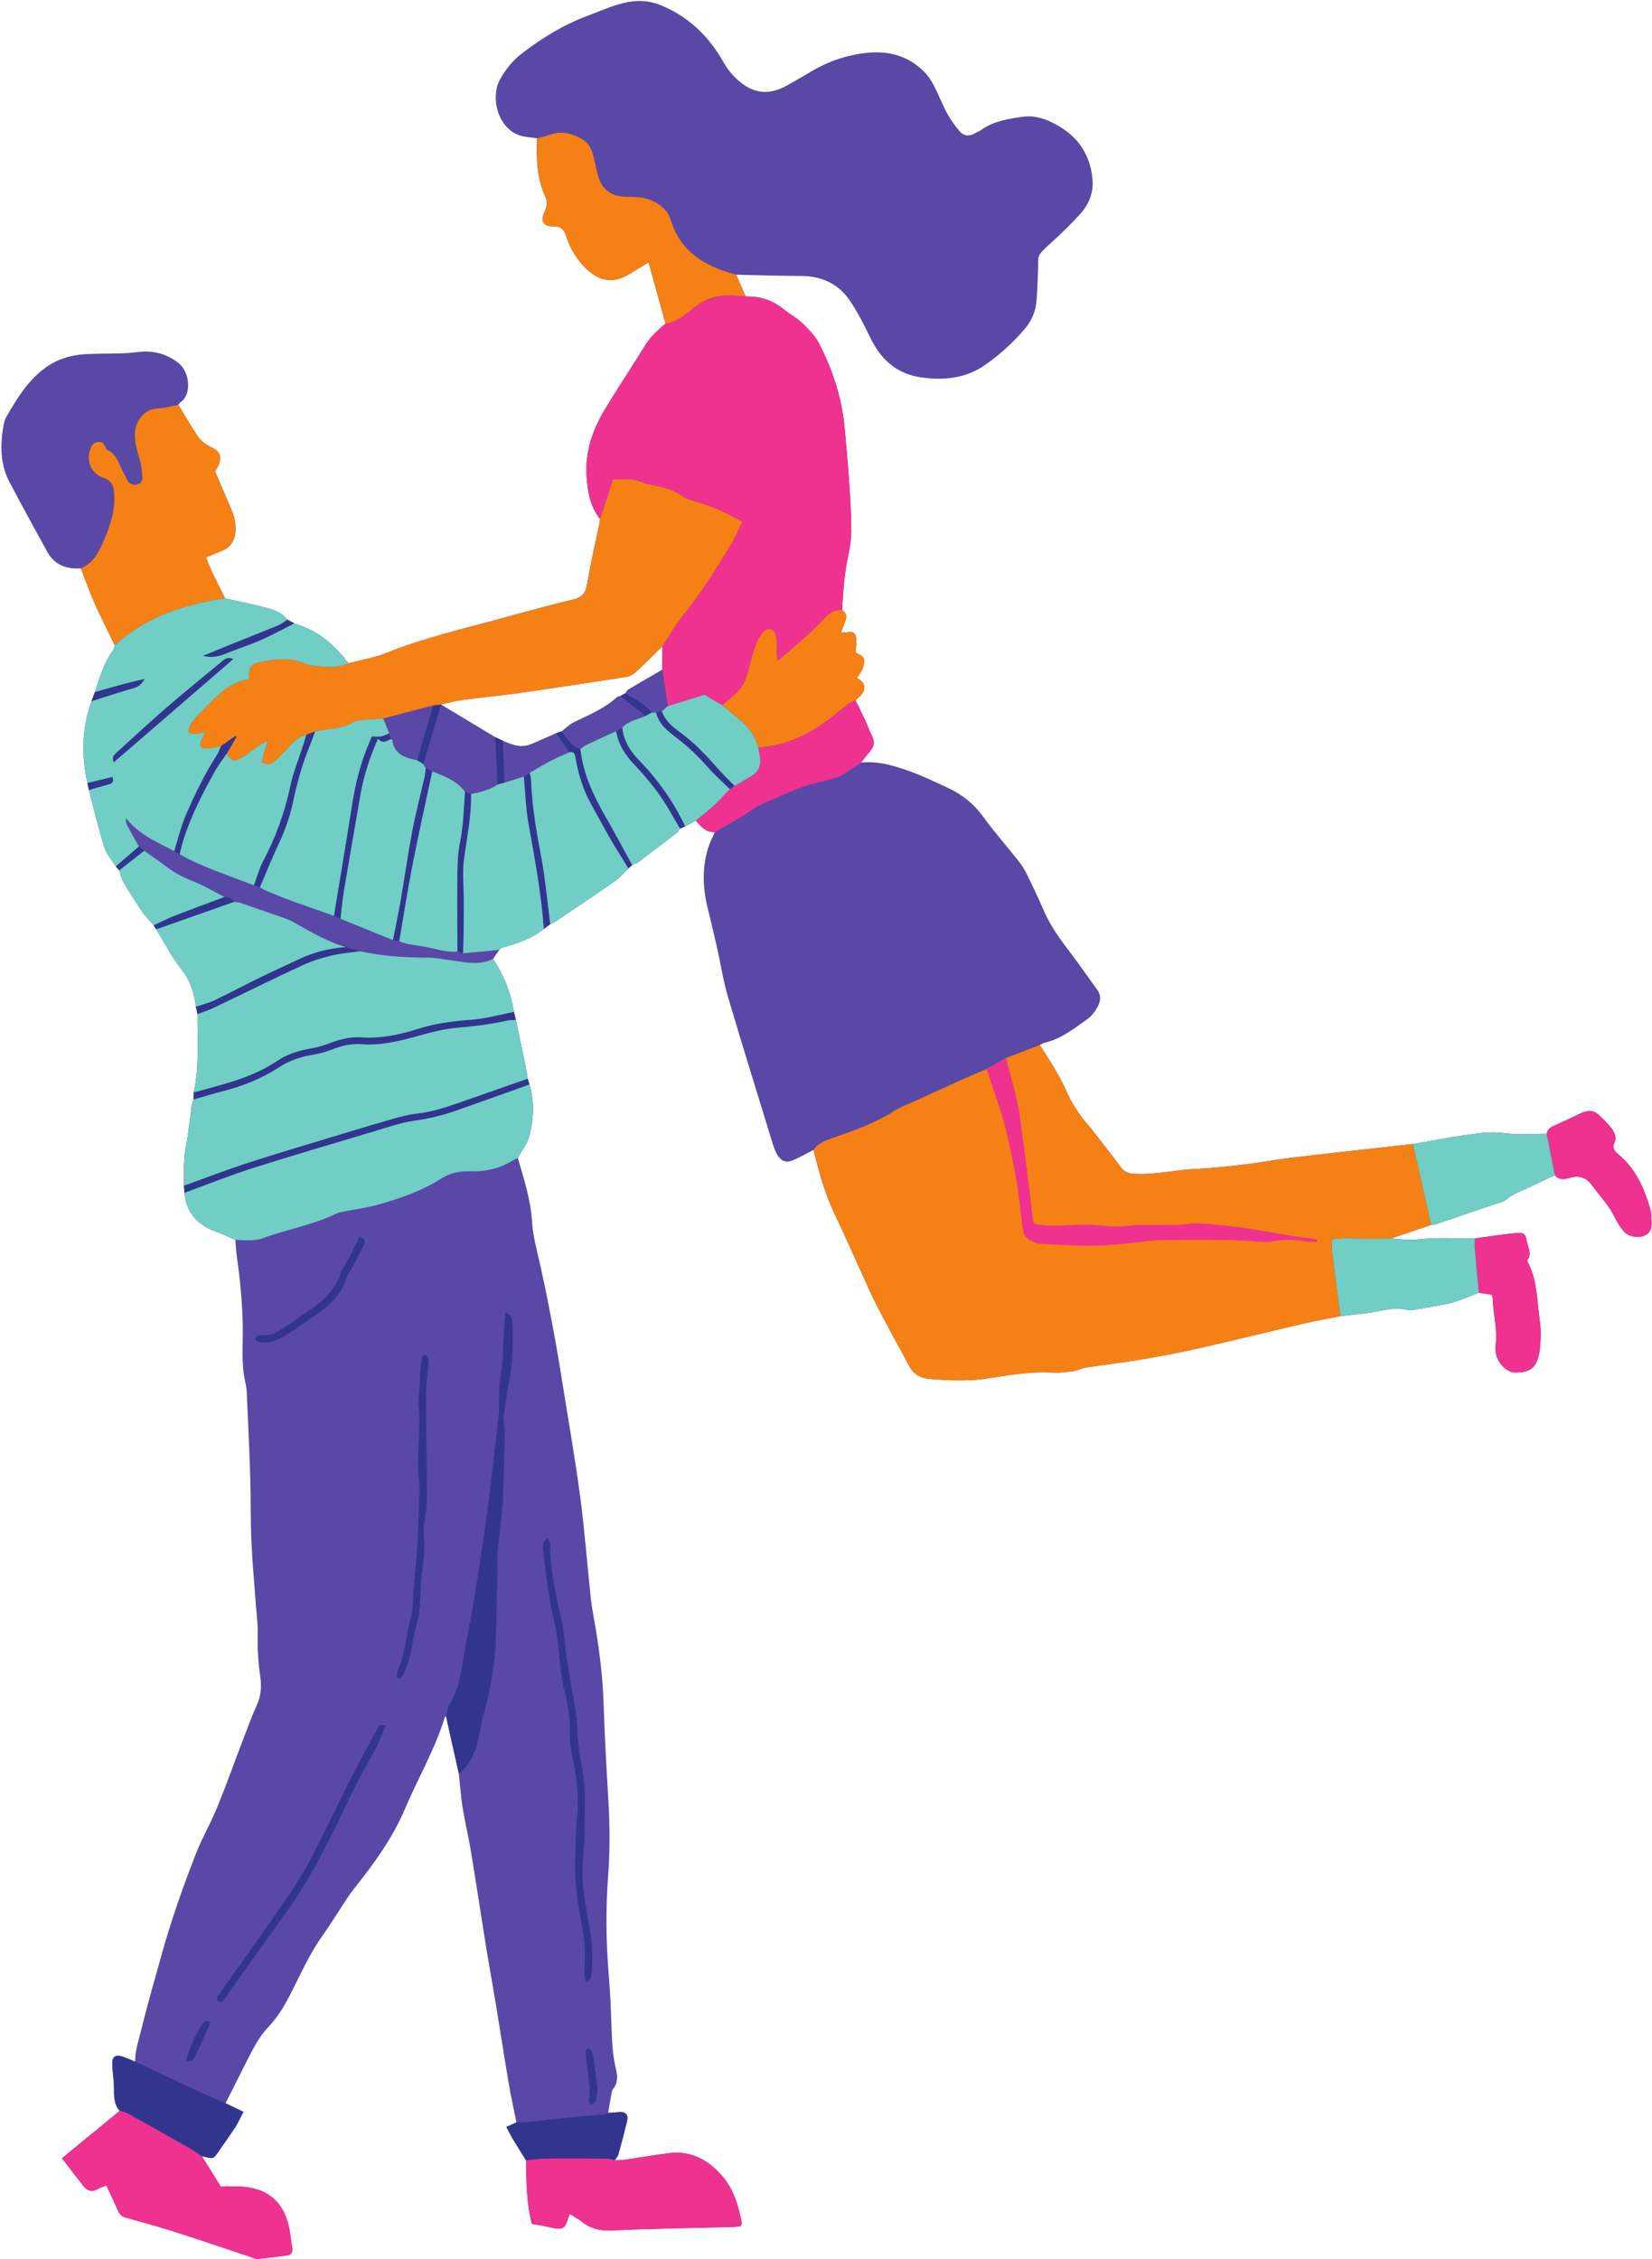
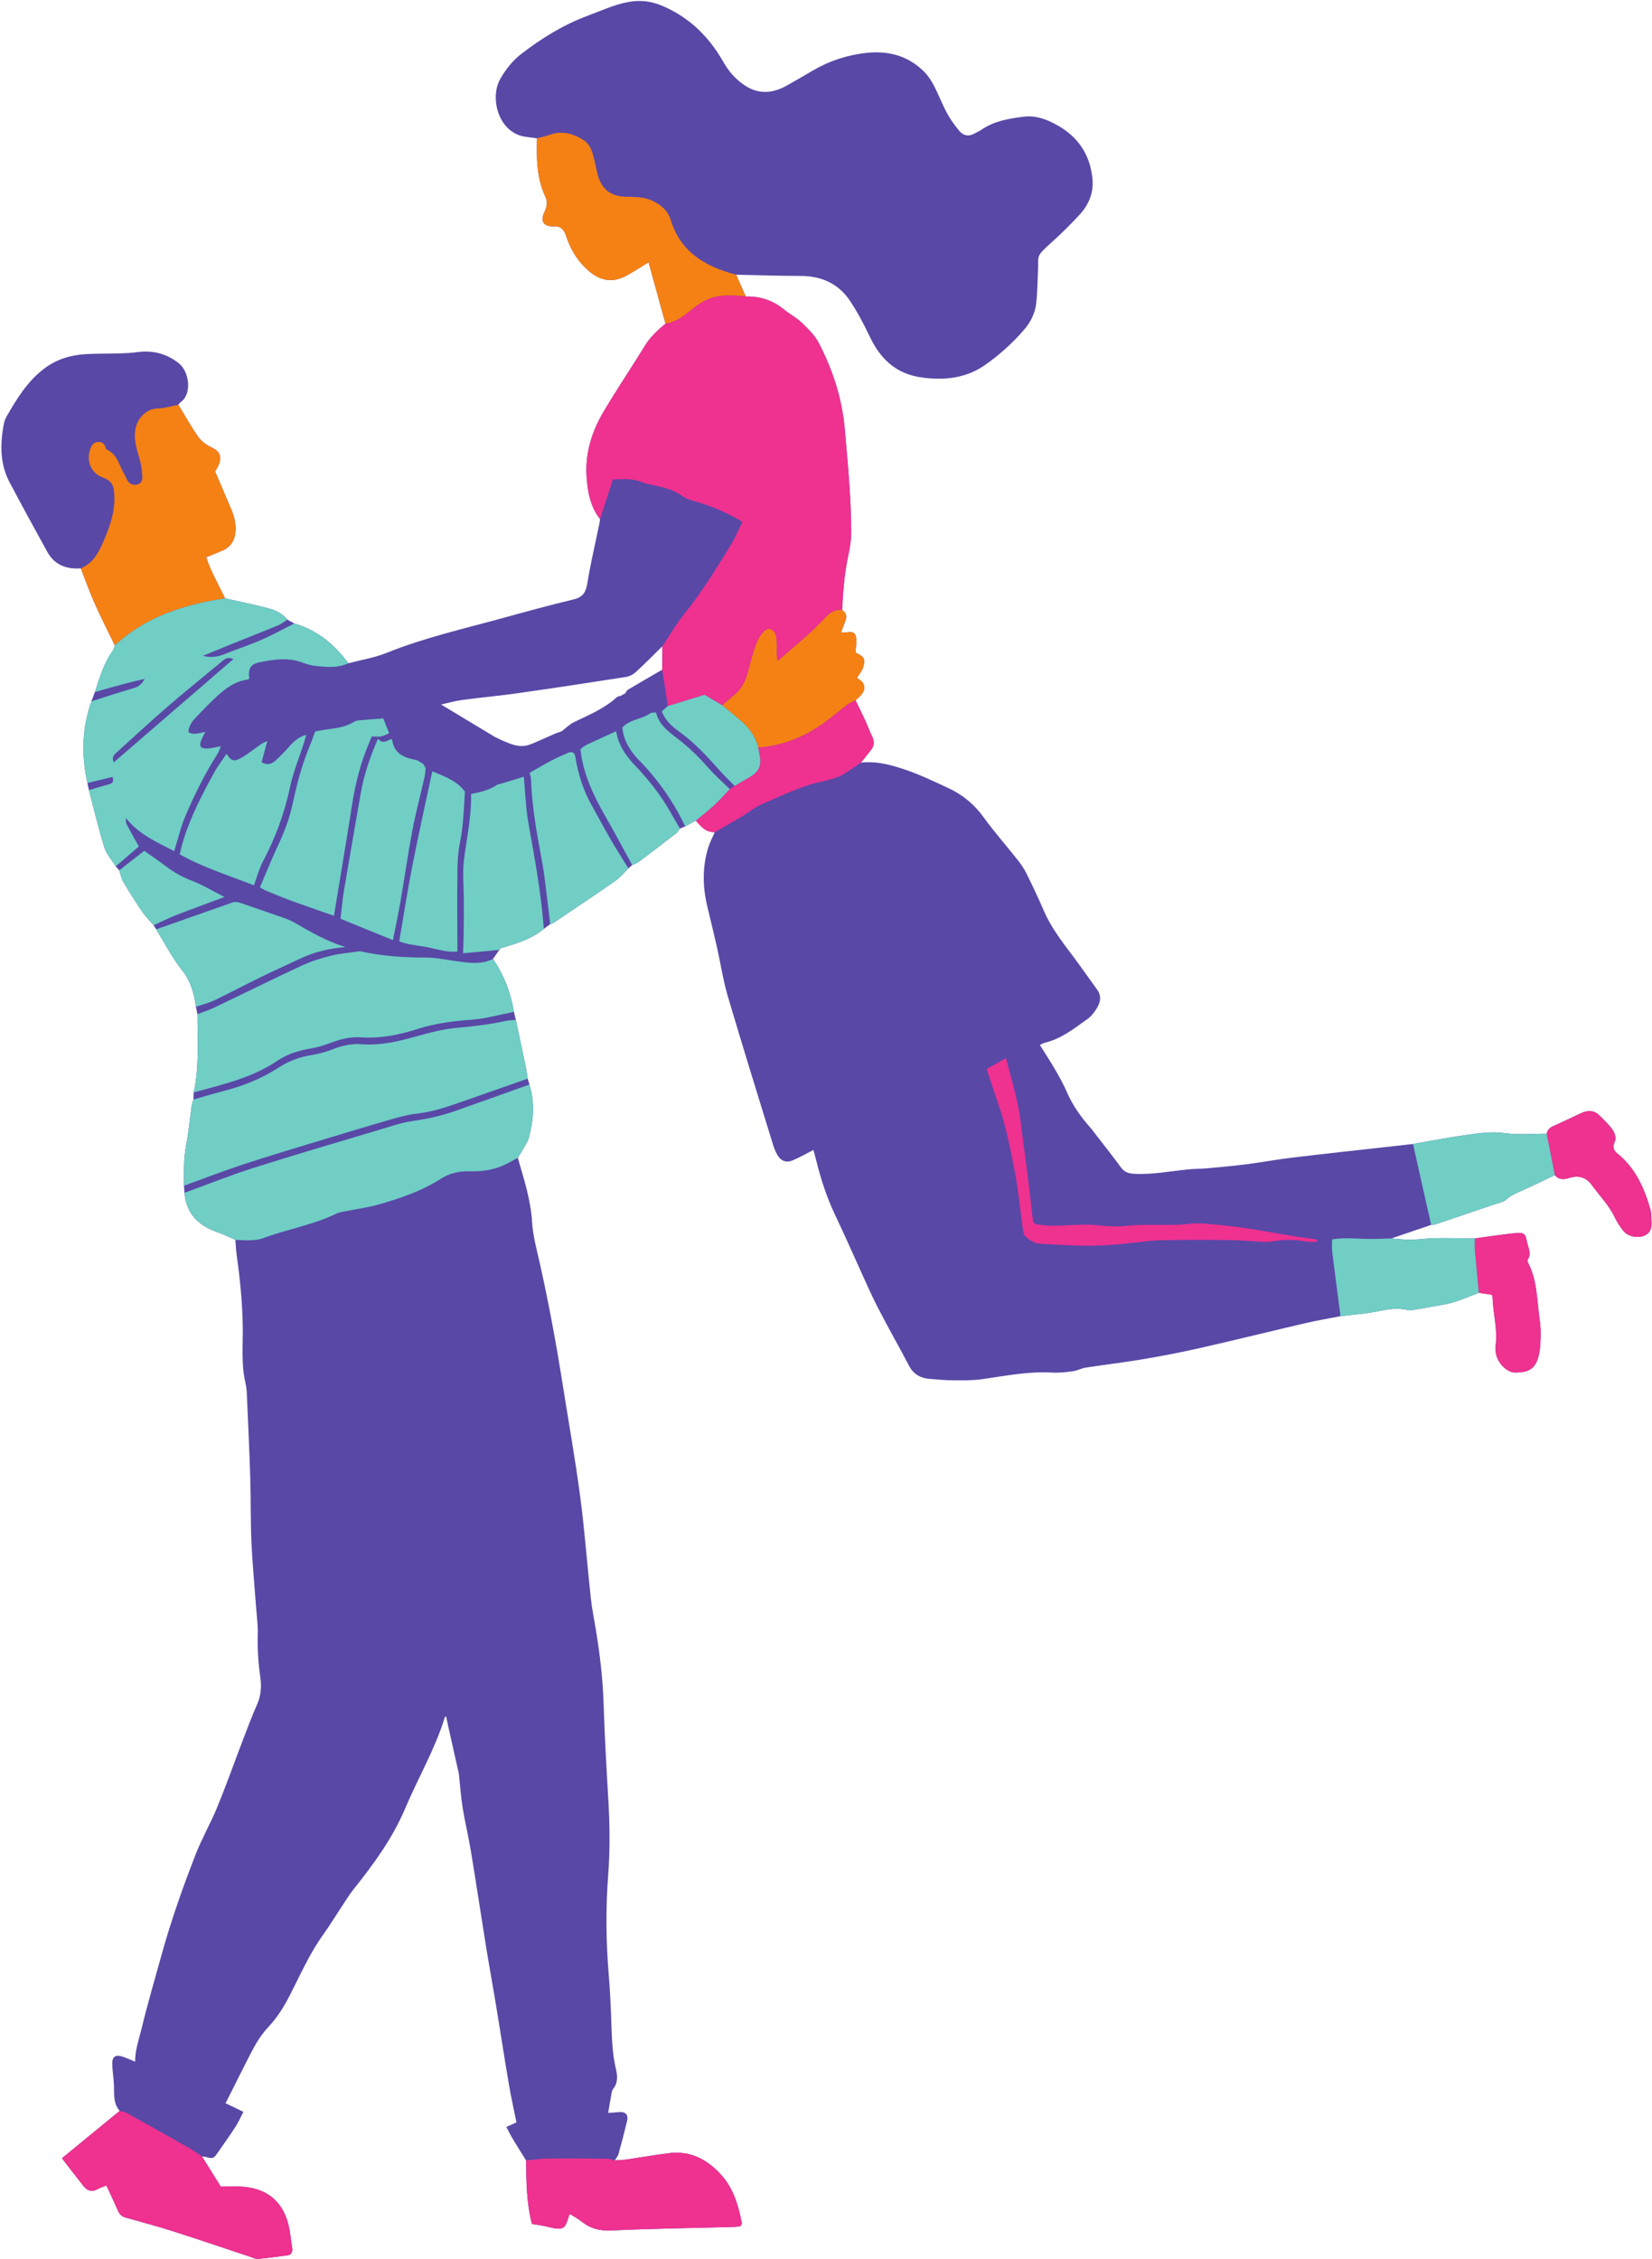
<svg xmlns="http://www.w3.org/2000/svg" height="477.2" preserveAspectRatio="xMidYMid meet" version="1.0" viewBox="-0.3 -0.2 348.9 477.2" width="348.9" zoomAndPan="magnify">
  <defs>
    <clipPath id="a">
      <path d="M 12 62 L 348.512 62 L 348.512 476.941 L 12 476.941 Z M 12 62" />
    </clipPath>
  </defs>
  <g>
    <g id="change1_1">
      <path d="M 150.309 163.066 C 151.445 164.23 152.656 165.328 153.816 166.473 C 154.164 166.25 154.512 166.027 154.859 165.809 C 155.938 165.172 157.012 164.531 158.094 163.902 C 157.012 164.531 155.938 165.172 154.859 165.809 C 154.512 166.027 154.164 166.25 153.816 166.473 C 152.656 165.328 151.441 164.23 150.309 163.066 Z M 149.18 161.855 C 149.535 162.262 149.906 162.66 150.289 163.051 C 149.906 162.66 149.535 162.262 149.18 161.855 Z M 139.605 136.297 C 139.594 137.949 139.582 139.598 139.57 141.25 C 137.148 142.656 134.723 144.051 132.316 145.484 C 132.062 145.637 131.934 145.996 131.742 146.262 C 131.402 146.441 131.062 146.621 130.723 146.801 C 130.473 146.883 130.16 146.891 129.988 147.051 C 127.363 149.477 124.105 150.793 120.957 152.316 C 119.98 152.789 119.18 153.613 118.301 154.277 C 117.922 154.41 117.539 154.539 117.156 154.668 C 118.09 156.012 119.023 157.355 119.961 158.699 C 119.023 157.355 118.09 156.012 117.156 154.668 C 115.84 155.25 114.527 155.84 113.207 156.41 C 112.609 156.668 112.012 156.934 111.395 157.137 C 109.422 157.789 107.66 157.008 105.906 156.262 C 105.367 156.008 104.832 155.758 104.297 155.508 C 100.492 153.215 96.688 150.922 92.883 148.629 C 91.762 152.336 90.641 156.047 89.52 159.754 C 90.641 156.047 91.762 152.336 92.883 148.629 L 92.859 148.613 C 94.34 148.285 95.805 147.855 97.305 147.652 C 101.203 147.129 105.129 146.777 109.02 146.227 C 116.676 145.137 124.32 143.977 131.961 142.781 C 132.691 142.668 133.465 142.23 134.02 141.723 C 135.93 139.965 137.75 138.113 139.605 136.297 C 139.977 135.742 140.336 135.18 140.695 134.617 C 140.336 135.18 139.977 135.742 139.605 136.297 Z M 138.258 150.312 C 137.941 150.32 137.621 150.328 137.301 150.336 C 136.883 150.57 136.461 150.809 136.039 151.043 C 136.461 150.809 136.883 150.57 137.301 150.336 C 137.621 150.328 137.941 150.32 138.258 150.312 C 138.336 150.629 138.43 150.926 138.547 151.211 C 138.43 150.926 138.336 150.629 138.258 150.312 Z M 131.141 153.477 C 131.23 154.461 131.473 155.371 131.824 156.223 C 131.473 155.371 131.23 154.461 131.141 153.477 Z M 129.84 154.25 C 129.965 155.039 130.18 155.781 130.453 156.492 C 130.18 155.781 129.965 155.039 129.84 154.25 Z M 122.281 158.016 C 121.855 157.816 121.352 157.691 120.957 157.465 C 121.352 157.691 121.855 157.816 122.281 158.016 C 122.629 161.215 123.582 164.188 124.863 167.043 C 123.582 164.188 122.629 161.215 122.281 158.016 Z M 98.934 172.562 C 99.117 170.887 99.23 169.203 99.188 167.508 C 99.23 169.203 99.117 170.887 98.934 172.562 Z M 47.102 189.262 C 45.855 188.629 44.629 187.941 43.387 187.301 C 44.629 187.941 45.855 188.629 47.102 189.262 Z M 43.258 187.23 C 42.828 187.012 42.395 186.797 41.961 186.59 C 42.395 186.797 42.828 187.012 43.258 187.23 Z M 46.355 157.422 C 46.355 157.422 46.355 157.426 46.352 157.426 C 45.578 157.555 44.797 157.773 44.023 157.863 C 44.797 157.773 45.578 157.555 46.355 157.422 Z M 54.594 187.227 C 55.051 187.477 55.488 187.77 55.969 187.969 C 55.488 187.77 55.051 187.477 54.594 187.227 C 54.168 187.086 53.746 186.941 53.324 186.797 C 53.746 186.941 54.168 187.086 54.594 187.227 Z M 61.609 156.633 C 61.391 156.836 61.18 157.051 60.977 157.285 C 61.18 157.051 61.391 156.836 61.609 156.633 Z M 64.387 155.012 C 65.012 154.777 65.637 154.539 66.258 154.305 C 65.637 154.539 65.012 154.777 64.387 155.012 C 64.039 155.105 63.711 155.23 63.402 155.375 C 63.715 155.23 64.039 155.105 64.387 155.012 Z M 71.859 183.352 C 71.316 186.648 70.77 189.941 70.227 193.238 C 70.691 193.445 71.152 193.656 71.613 193.863 C 73.094 194.469 74.57 195.07 76.051 195.676 C 78.266 196.574 80.48 197.473 82.691 198.375 C 82.965 196.973 83.25 195.578 83.531 194.18 C 83.25 195.578 82.965 196.973 82.691 198.375 C 80.48 197.473 78.266 196.574 76.051 195.676 C 74.57 195.07 73.094 194.469 71.613 193.863 C 71.152 193.656 70.691 193.445 70.227 193.238 C 70.77 189.941 71.316 186.648 71.859 183.352 Z M 80.648 151.551 C 83.523 150.797 86.395 150.035 89.27 149.285 C 86.395 150.035 83.523 150.797 80.648 151.551 C 81.062 152.594 81.477 153.637 81.887 154.676 C 81.477 153.637 81.062 152.594 80.648 151.551 C 79.789 151.617 78.926 151.68 78.066 151.742 C 78.926 151.68 79.789 151.617 80.648 151.551 Z M 89.598 162.023 C 89.492 161.844 89.387 161.664 89.281 161.488 C 89.387 161.664 89.492 161.844 89.598 162.023 C 90.066 162.254 90.531 162.484 90.996 162.719 C 90.531 162.484 90.066 162.254 89.598 162.023 Z M 91.191 148.828 C 91.754 148.762 92.316 148.695 92.879 148.629 C 92.316 148.695 91.754 148.762 91.191 148.832 C 91.191 148.832 91.191 148.828 91.191 148.828 Z M 36.484 179.57 C 36.531 179.602 36.578 179.629 36.625 179.656 C 36.578 179.629 36.531 179.602 36.484 179.57 C 37.082 177.676 37.574 175.727 38.219 173.848 C 37.574 175.727 37.082 177.676 36.484 179.57 Z M 348.484 257.684 C 348.43 256.887 348.488 256.055 348.273 255.305 C 346.984 250.766 345.121 246.547 341.324 243.477 C 340.57 242.867 340.227 242.172 340.652 241.215 C 341.188 240.016 340.703 238.961 339.996 238.059 C 339.262 237.117 338.375 236.301 337.535 235.445 C 336.395 234.285 335.082 234.25 333.684 234.902 C 331.691 235.828 329.719 236.793 327.707 237.676 C 326.961 238.008 326.523 238.496 326.344 239.262 C 323.348 239.25 320.309 239.555 317.371 239.133 C 314.715 238.754 312.207 239.145 309.672 239.488 C 305.805 240.012 301.969 240.777 298.121 241.441 C 296.742 241.594 295.363 241.75 293.984 241.902 C 286.898 242.699 279.809 243.461 272.727 244.305 C 269.488 244.691 266.273 245.293 263.039 245.711 C 260.336 246.059 257.621 246.301 254.906 246.551 C 253.516 246.68 252.113 246.672 250.723 246.801 C 246.879 247.16 243.074 247.957 239.176 247.73 C 238.031 247.664 237.176 247.383 236.461 246.41 C 234.613 243.891 232.664 241.438 230.758 238.961 C 230.555 238.695 230.367 238.418 230.145 238.172 C 228.086 235.879 226.297 233.387 225.062 230.566 C 223.504 227.004 221.371 223.785 219.312 220.516 C 219.676 220.352 220.023 220.125 220.406 220.035 C 223.891 219.215 226.609 216.996 229.426 215 C 230.215 214.441 230.844 213.574 231.363 212.734 C 232.133 211.484 232.375 210.148 231.402 208.816 C 229.598 206.344 227.859 203.816 226.012 201.371 C 223.797 198.441 221.594 195.523 220.129 192.109 C 218.996 189.477 217.766 186.883 216.496 184.312 C 216 183.309 215.352 182.359 214.656 181.477 C 212.258 178.441 209.684 175.535 207.422 172.402 C 205.434 169.66 202.957 167.633 199.945 166.238 C 196.922 164.844 193.902 163.375 190.75 162.328 C 188.172 161.473 185.508 160.719 182.738 160.797 C 182.344 160.809 181.945 160.836 181.543 160.883 C 181.543 160.883 181.543 160.883 181.547 160.883 C 182.246 159.996 182.938 159.105 183.645 158.23 C 184.414 157.285 184.391 156.328 183.863 155.27 C 183.336 154.211 182.945 153.086 182.453 152.012 C 181.789 150.574 181.086 149.156 180.398 147.734 C 180.824 147.316 181.285 146.934 181.664 146.477 C 182.465 145.512 182.434 144.434 181.598 143.637 C 181.328 143.383 180.984 143.203 180.688 142.996 C 181.168 142.219 181.707 141.586 181.965 140.852 C 182.191 140.219 182.352 139.328 182.07 138.812 C 181.754 138.234 180.902 137.953 180.379 137.609 C 180.43 136.551 180.695 135.398 180.48 134.344 C 180.133 132.621 178.566 133.594 177.336 133.398 C 177.66 132.52 177.898 131.781 178.199 131.07 C 178.617 130.078 178.492 129.262 177.555 128.648 C 177.758 124.852 178.004 121.07 178.812 117.336 C 179.191 115.586 179.488 113.773 179.48 111.988 C 179.445 104.789 178.738 97.625 178.113 90.457 C 177.551 83.992 175.578 77.922 172.602 72.203 C 171.766 70.598 170.352 69.242 169.023 67.961 C 167.93 66.906 166.52 66.191 165.34 65.219 C 162.965 63.258 160.27 62.34 157.207 62.441 C 156.527 60.902 155.852 59.363 155.172 57.824 C 155.043 57.789 154.914 57.754 154.789 57.719 C 154.914 57.754 155.043 57.789 155.172 57.824 C 159.707 57.918 164.242 58.082 168.781 58.086 C 173.176 58.09 176.773 59.691 179.215 63.34 C 180.801 65.711 182.141 68.273 183.371 70.859 C 185.641 75.641 188.953 78.812 194.465 79.547 C 199.305 80.188 203.809 79.672 207.84 76.828 C 210.844 74.707 213.574 72.25 215.984 69.445 C 217.379 67.824 218.301 65.984 218.547 63.891 C 218.789 61.777 218.793 59.637 218.906 57.508 C 219.113 53.512 218.227 54.207 221.941 50.855 C 223.973 49.027 225.918 47.094 227.766 45.082 C 229.637 43.039 230.676 40.539 230.441 37.75 C 230 32.504 227.375 28.605 222.727 26.098 C 220.578 24.934 218.348 24.125 215.836 24.453 C 212.711 24.859 209.621 25.363 206.949 27.227 C 206.512 27.527 206 27.719 205.539 27.988 C 204.305 28.715 203.152 28.469 202.301 27.445 C 201.328 26.277 200.422 25.02 199.699 23.684 C 198.688 21.809 197.938 19.793 196.949 17.898 C 196.402 16.848 195.73 15.805 194.898 14.969 C 191.562 11.605 187.375 10.477 182.789 10.961 C 178.781 11.379 174.965 12.609 171.449 14.656 C 169.605 15.727 167.77 16.82 165.906 17.859 C 162.727 19.633 159.641 19.805 156.539 17.523 C 154.82 16.262 153.527 14.746 152.488 12.914 C 149.473 7.598 145.348 3.512 139.629 1.055 C 137.242 0.027 134.914 -0.234 132.418 0.219 C 129.438 0.762 126.719 2.047 123.906 3.09 C 118.707 5.016 114.086 7.871 109.738 11.234 C 107.922 12.641 106.535 14.438 105.391 16.414 C 103.172 20.25 104.766 26.789 109.406 28.387 C 110.578 28.789 111.879 28.812 113.117 29.012 C 113 33.227 113.02 37.418 114.883 41.355 C 115.402 42.457 115.184 43.531 114.668 44.625 C 113.789 46.492 114.469 47.68 116.555 47.602 C 118.293 47.535 118.848 48.387 119.312 49.793 C 120.27 52.695 121.867 55.219 124.242 57.188 C 126.828 59.328 129.422 59.535 132.375 57.828 C 133.809 57 135.203 56.109 136.676 55.211 C 137.891 59.598 139.07 63.883 140.254 68.164 C 138.609 69.527 137.059 70.949 135.914 72.812 C 133.055 77.473 129.992 82.008 127.203 86.711 C 124.715 90.906 123.262 95.488 123.586 100.434 C 123.793 103.633 124.355 106.797 126.426 109.441 C 126.383 109.773 126.352 110.105 126.285 110.43 C 125.426 114.602 124.434 118.754 123.754 122.949 C 123.449 124.828 122.855 125.922 120.898 126.395 C 115.98 127.582 111.094 128.902 106.219 130.254 C 97.875 132.562 89.41 134.449 81.34 137.711 C 78.777 138.746 75.977 139.184 73.281 139.895 C 70.336 135.922 66.703 132.879 61.855 131.492 C 61.367 131.223 60.879 130.949 60.391 130.68 C 58.914 128.801 56.73 128.359 54.594 127.836 C 53.43 127.555 52.262 127.297 51.098 127.039 C 49.809 126.75 48.52 126.469 47.23 126.188 C 47.23 126.188 47.23 126.188 47.227 126.188 C 45.887 123.328 44.246 120.602 43.25 117.504 C 44.516 116.984 45.629 116.559 46.715 116.078 C 48.48 115.301 49.309 113.898 49.441 112.004 C 49.555 110.355 49.16 108.832 48.527 107.348 C 47.414 104.723 46.293 102.105 45.121 99.359 C 45.246 99.156 45.48 98.828 45.66 98.477 C 46.742 96.328 46.199 95.141 44.316 94.27 C 43.27 93.785 42.215 92.996 41.559 92.062 C 40.035 89.898 38.75 87.562 37.367 85.297 C 37.543 85.098 37.691 84.859 37.902 84.707 C 40.262 83.023 39.727 78.336 37.457 76.527 C 34.863 74.469 31.926 73.742 28.656 74.18 C 27.484 74.336 26.297 74.41 25.113 74.445 C 22.656 74.52 20.191 74.465 17.738 74.609 C 14.559 74.797 11.605 75.703 9.012 77.672 C 5.465 80.367 3.223 84.066 1.059 87.828 C 0.734 88.391 0.547 89.07 0.434 89.719 C -0.273 93.797 -0.289 97.844 1.695 101.613 C 4.301 106.559 6.984 111.461 9.684 116.355 C 11.215 119.133 13.719 120.07 16.762 119.848 C 17.75 122.367 18.656 124.922 19.754 127.395 C 21.066 130.34 22.547 133.211 23.953 136.113 C 23.816 136.484 23.758 136.91 23.535 137.219 C 21.621 139.867 20.738 142.953 19.738 145.992 C 19.492 146.641 19.25 147.289 19.008 147.938 C 16.996 153.605 16.863 159.367 18.164 165.195 C 18.27 165.695 18.375 166.195 18.48 166.695 C 19.543 170.723 20.488 174.789 21.727 178.762 C 22.18 180.219 23.32 181.465 24.148 182.805 C 25.773 181.398 27.398 179.996 29.027 178.59 C 28.164 177.039 27.281 175.504 26.457 173.938 C 27.281 175.504 28.164 177.039 29.027 178.59 C 29.406 178.895 29.789 179.203 30.168 179.512 C 29.789 179.203 29.406 178.895 29.027 178.59 C 27.398 179.996 25.773 181.398 24.148 182.805 C 24.395 183.082 24.641 183.355 24.887 183.633 C 25.152 184.43 25.285 185.305 25.703 186.012 C 26.949 188.125 28.254 190.207 29.633 192.23 C 30.363 193.309 31.297 194.242 32.141 195.242 C 32.324 195.527 32.504 195.812 32.688 196.098 C 34.457 198.957 35.988 202.008 38.066 204.625 C 39.957 207.004 40.711 209.598 41.066 212.453 C 41.18 212.977 41.293 213.496 41.406 214.02 C 41.383 219.543 41.816 225.086 40.605 230.551 C 40.59 231.051 40.578 231.551 40.562 232.051 C 40.438 232.422 40.254 232.777 40.203 233.156 C 39.805 235.965 39.566 238.801 39.027 241.578 C 38.465 244.469 38.527 247.355 38.555 250.258 C 38.59 250.754 38.621 251.254 38.652 251.754 C 39.027 256.148 41.605 258.676 45.602 260.066 C 46.902 260.516 48.141 261.141 49.406 261.688 C 49.656 261.695 49.902 261.703 50.152 261.715 C 49.902 261.703 49.656 261.695 49.406 261.688 C 49.504 262.816 49.547 263.949 49.707 265.066 C 50.418 270.09 50.906 275.121 50.973 280.203 C 51.02 283.996 50.637 287.816 51.469 291.578 C 51.641 292.355 51.781 293.156 51.816 293.949 C 52.082 299.941 52.367 305.934 52.555 311.926 C 52.699 316.461 52.598 321.004 52.805 325.535 C 53.012 330.195 53.461 334.848 53.801 339.504 C 53.934 341.297 54.195 343.098 54.141 344.887 C 54.043 347.961 54.238 350.992 54.676 354.039 C 54.953 355.988 54.836 357.957 53.984 359.852 C 52.922 362.223 52.02 364.664 51.09 367.09 C 49.254 371.883 47.539 376.727 45.598 381.477 C 44.215 384.863 42.359 388.066 41.027 391.477 C 38.316 398.43 35.832 405.469 33.836 412.668 C 32.395 417.867 30.867 423.043 29.602 428.285 C 29.047 430.578 28.223 432.855 28.234 435.273 C 33.086 437.543 37.934 439.824 42.789 442.082 C 37.934 439.824 33.086 437.543 28.234 435.273 C 27.316 434.902 26.414 434.473 25.469 434.172 C 24.109 433.742 23.391 434.227 23.41 435.668 C 23.426 437.117 23.68 438.566 23.754 440.023 C 23.855 441.98 23.527 444.016 24.98 445.672 C 20.988 448.949 16.992 452.223 12.781 455.676 C 14.312 457.656 15.832 459.668 17.402 461.633 C 18.227 462.668 19.258 462.816 20.43 462.145 C 20.926 461.863 21.492 461.707 22.168 461.438 C 23.008 463.246 23.82 464.914 24.547 466.617 C 24.887 467.41 25.316 467.953 26.188 468.195 C 29.582 469.145 32.992 470.062 36.352 471.133 C 41.75 472.855 47.109 474.691 52.484 476.473 C 53.051 476.66 53.641 476.984 54.195 476.934 C 56.246 476.762 58.293 476.461 60.34 476.203 C 61.285 476.082 61.531 475.469 61.414 474.625 C 61.305 473.836 61.152 473.047 61.066 472.254 C 60.332 465.461 56.742 462.121 50.906 461.68 C 49.398 461.566 47.871 461.664 46.332 461.664 C 44.977 459.488 43.672 457.395 42.367 455.301 C 42.566 455.32 42.77 455.32 42.961 455.367 C 44.773 455.816 44.773 455.82 45.84 454.277 C 47.043 452.539 48.281 450.82 49.426 449.043 C 50.051 448.074 50.52 446.996 51.109 445.871 C 49.695 445.188 48.516 444.621 47.336 444.055 C 47.816 443.105 48.293 442.152 48.773 441.203 C 50.188 438.406 51.559 435.594 53.023 432.828 C 53.953 431.066 55.012 429.395 56.41 427.918 C 58.242 425.977 59.641 423.715 60.875 421.32 C 63.098 417.004 65.039 412.527 67.887 408.547 C 69.32 406.543 70.598 404.43 71.961 402.379 C 72.77 401.16 73.535 399.902 74.449 398.762 C 78.66 393.492 82.613 388.07 85.27 381.793 C 87.992 375.355 91.57 369.289 93.633 362.566 C 93.668 362.457 93.812 362.383 93.906 362.293 C 94.043 362.941 94.172 363.59 94.32 364.234 C 95.082 367.652 95.852 371.07 96.617 374.488 C 96.871 376.867 97.027 379.266 97.406 381.629 C 97.906 384.711 98.652 387.754 99.16 390.836 C 100.266 397.535 101.266 404.246 102.348 410.949 C 103.008 415.02 103.758 419.074 104.426 423.141 C 105.348 428.719 106.199 434.309 107.145 439.883 C 107.609 442.637 108.223 445.363 108.77 448.102 C 108.121 448.395 107.477 448.684 106.641 449.059 C 107.125 449.973 107.488 450.738 107.926 451.465 C 108.867 453.035 109.844 454.586 110.809 456.145 C 110.852 460.656 110.898 465.168 112.047 469.555 C 113.211 469.758 114.27 469.879 115.293 470.137 C 119.008 471.074 119.031 470.48 119.906 467.695 C 119.926 467.641 120.004 467.605 120.137 467.488 C 120.934 468 121.809 468.461 122.57 469.07 C 124.426 470.555 126.398 471.043 128.848 470.93 C 137.445 470.527 146.059 470.422 154.664 470.191 C 155.176 470.18 155.684 470.066 156.16 470.004 C 156.262 469.672 156.395 469.473 156.363 469.301 C 155.656 465.668 154.629 462.137 152.113 459.297 C 149.176 455.973 145.562 454.027 140.977 454.602 C 138.004 454.973 135.055 455.5 132.09 455.93 C 131.25 456.051 130.395 456.066 129.547 456.129 C 129.812 455.676 130.195 455.258 130.332 454.766 C 130.973 452.469 131.566 450.156 132.133 447.84 C 132.473 446.441 131.797 445.773 130.32 445.934 C 129.598 446.012 128.867 446.043 128.145 446.09 C 128.367 444.777 128.582 443.461 128.824 442.152 C 128.895 441.77 128.953 441.324 129.184 441.047 C 130.242 439.754 130.129 438.27 129.785 436.844 C 129.062 433.832 128.941 430.777 128.84 427.707 C 128.719 424.109 128.566 420.508 128.266 416.918 C 127.672 409.852 127.613 402.781 128.156 395.723 C 128.543 390.648 128.496 385.598 128.211 380.527 C 127.812 373.602 127.398 366.676 127.184 359.742 C 127.016 354.395 126.387 349.117 125.516 343.855 C 125.156 341.691 124.711 339.535 124.477 337.355 C 123.699 330.195 123.176 323.004 122.23 315.867 C 121.18 307.938 119.77 300.059 118.523 292.156 C 117.172 283.59 115.594 275.07 113.703 266.609 C 113.066 263.746 112.246 260.875 112.078 257.973 C 111.801 253.234 110.344 248.828 109.055 244.352 C 109.438 243.742 109.848 243.145 110.195 242.512 C 110.641 241.707 111.188 240.91 111.422 240.039 C 112.402 236.34 112.668 232.609 111.516 228.879 C 111.391 228.465 111.27 228.051 111.145 227.641 C 111.012 226.797 110.91 225.945 110.738 225.113 C 110.055 221.812 109.352 218.52 108.656 215.227 C 108.52 214.66 108.379 214.098 108.238 213.535 C 107.598 209.48 106.133 205.75 103.828 202.348 C 104.273 201.707 104.723 201.062 105.168 200.422 C 105.164 200.422 105.156 200.422 105.148 200.422 C 105.297 200.297 105.445 200.168 105.594 200.039 C 108.773 199.121 111.934 198.164 114.555 196.008 C 114.555 196.004 114.555 196.004 114.555 196.004 C 115 195.68 115.445 195.355 115.891 195.027 C 116.188 194.891 116.516 194.789 116.785 194.605 C 121.113 191.688 125.457 188.793 129.742 185.805 C 130.742 185.105 131.527 184.098 132.414 183.23 C 131.129 181.137 129.805 179.066 128.574 176.941 C 129.805 179.066 131.129 181.137 132.41 183.227 C 132.684 182.992 132.953 182.758 133.223 182.523 C 133.691 182.301 134.207 182.145 134.613 181.84 C 137.301 179.824 139.969 177.785 142.621 175.73 C 142.914 175.504 143.082 175.121 143.309 174.812 C 143.035 174.344 142.758 173.879 142.48 173.41 C 142.758 173.879 143.035 174.344 143.305 174.812 C 143.676 174.656 144.043 174.504 144.414 174.352 C 145.16 173.941 145.91 173.535 146.66 173.129 C 147.727 174.375 148.781 175.648 150.66 175.57 C 150.188 176.668 149.613 177.734 149.266 178.871 C 147.996 182.988 148.098 187.145 149.09 191.305 C 149.766 194.152 150.473 196.996 151.117 199.852 C 151.895 203.293 152.406 206.812 153.398 210.188 C 156.484 220.656 159.734 231.074 162.938 241.508 C 163.172 242.266 163.465 243.027 163.859 243.715 C 164.586 245 165.691 245.473 167.055 244.918 C 168.582 244.293 170.023 243.449 171.5 242.699 C 171.723 243.535 171.949 244.375 172.16 245.215 C 173.125 249.039 174.328 252.762 176.035 256.344 C 178.617 261.762 180.992 267.277 183.504 272.73 C 184.453 274.785 185.512 276.793 186.57 278.797 C 187.75 281.035 188.992 283.246 190.199 285.477 C 190.738 286.473 191.234 287.492 191.793 288.48 C 192.723 290.129 194.188 290.93 196.047 291.059 C 197.711 291.172 199.371 291.355 201.035 291.359 C 203.098 291.367 205.184 291.398 207.215 291.105 C 212.098 290.406 216.941 289.426 221.93 289.723 C 223.383 289.812 224.863 289.633 226.316 289.438 C 227.211 289.316 228.055 288.82 228.953 288.684 C 233.039 288.051 237.152 287.57 241.23 286.879 C 245.305 286.184 249.367 285.398 253.398 284.48 C 260.746 282.812 268.059 280.992 275.398 279.285 C 277.852 278.715 280.344 278.297 282.816 277.809 C 284.59 277.609 286.363 277.422 288.133 277.207 C 291.121 276.844 294.047 275.734 297.125 276.535 C 297.375 276.602 297.66 276.574 297.918 276.531 C 299.402 276.285 300.887 276.035 302.367 275.758 C 303.793 275.492 305.25 275.312 306.629 274.887 C 308.461 274.324 310.23 273.559 312.027 272.879 C 312.898 273.008 313.773 273.133 314.773 273.281 C 314.805 273.402 314.922 273.648 314.93 273.902 C 315.027 277.227 316.008 280.488 315.59 283.848 C 315.523 284.375 315.547 284.918 315.602 285.445 C 315.824 287.52 317.871 289.742 319.742 289.719 C 322.551 289.684 323.996 288.984 324.684 286.074 C 325.043 284.543 325.07 282.91 325.09 281.324 C 325.102 280.066 324.902 278.801 324.746 277.547 C 324.289 273.855 324.242 270.074 322.488 266.648 C 322.375 266.426 322.227 266.055 322.324 265.91 C 323.242 264.578 322.414 263.312 322.18 262.055 C 321.891 260.48 321.598 260.121 320.07 260.246 C 317.102 260.492 314.156 260.992 311.199 261.387 C 308.398 261.359 305.598 261.285 302.801 261.328 C 301.082 261.355 299.363 261.633 297.645 261.66 C 296.281 261.68 294.914 261.488 293.547 261.391 C 296.352 260.438 299.156 259.484 301.961 258.531 C 302.289 258.488 302.637 258.496 302.945 258.395 C 307.109 256.992 311.27 255.582 315.426 254.16 C 316.23 253.883 317.188 253.742 317.777 253.211 C 318.652 252.422 319.617 251.957 320.66 251.5 C 323.164 250.402 325.613 249.188 328.082 248.02 C 328.953 249.09 330.047 248.938 331.184 248.598 C 333.113 248.023 334.691 248.438 335.914 250.141 C 337.543 252.402 339.543 254.387 340.746 256.965 C 341.223 257.98 341.871 258.938 342.574 259.816 C 343.496 260.969 345.453 261.344 346.766 260.883 C 348.359 260.324 348.586 259.105 348.484 257.684" fill="#5948a6" />
    </g>
    <g id="change2_1">
      <path d="M 43.25 117.504 C 44.516 116.984 45.629 116.559 46.715 116.078 C 48.48 115.301 49.309 113.898 49.441 112.004 C 49.555 110.355 49.16 108.832 48.527 107.348 C 47.414 104.723 46.293 102.105 45.121 99.359 C 45.246 99.156 45.48 98.828 45.66 98.477 C 46.742 96.328 46.199 95.141 44.316 94.27 C 43.27 93.785 42.215 92.996 41.559 92.062 C 40.035 89.898 38.75 87.562 37.367 85.297 C 35.941 85.574 34.523 86.023 33.094 86.07 C 31.777 86.117 30.777 86.562 29.898 87.43 C 28.281 89.023 27.988 91.059 28.285 93.148 C 28.508 94.719 29.094 96.234 29.438 97.789 C 29.637 98.691 29.711 99.621 29.766 100.547 C 29.805 101.258 29.52 101.887 28.777 102.109 C 27.934 102.363 27.18 102.148 26.68 101.387 C 26.426 101 26.289 100.535 26.047 100.141 C 24.891 98.277 24.594 95.805 22.25 94.773 C 22.109 94.715 22.039 94.441 21.977 94.254 C 21.707 93.445 21.156 93.066 20.309 93.16 C 19.457 93.25 19.066 93.844 18.797 94.57 C 17.824 97.18 18.965 99.84 21.539 100.715 C 22.988 101.211 23.637 102.086 23.789 103.621 C 24.18 107.5 22.953 110.988 21.438 114.422 C 20.434 116.695 19.246 118.836 16.762 119.848 C 17.75 122.367 18.656 124.922 19.754 127.395 C 21.066 130.34 22.547 133.211 23.953 136.113 C 30.527 130.023 38.617 127.496 47.227 126.188 C 45.887 123.328 44.246 120.602 43.25 117.504" fill="#f58114" />
    </g>
    <g id="change2_2">
-       <path d="M 156.5 110.016 C 153.367 108.18 150.23 106.77 146.887 105.809 C 145.871 105.516 144.766 105.25 143.934 104.648 C 141.914 103.18 139.598 102.676 137.246 102.188 C 136.598 102.051 135.926 101.93 135.32 101.664 C 133.348 100.797 131.301 101.02 129.137 101.059 C 128.871 101.879 128.633 102.629 128.391 103.383 C 127.738 105.402 127.082 107.422 126.426 109.441 C 126.383 109.773 126.352 110.105 126.285 110.43 C 125.426 114.602 124.434 118.754 123.754 122.949 C 123.449 124.828 122.855 125.922 120.898 126.395 C 115.98 127.582 111.094 128.902 106.219 130.254 C 97.875 132.562 89.41 134.449 81.34 137.711 C 78.777 138.746 75.977 139.184 73.281 139.895 C 71.066 140.922 68.734 140.719 66.422 140.469 C 65.5 140.371 64.57 140.141 63.707 139.801 C 60.621 138.59 57.527 139.074 54.445 139.711 C 52.59 140.094 52.074 141.035 52.344 143.102 C 52.266 143.168 52.176 143.316 52.07 143.328 C 49.488 143.645 47.48 145.086 45.648 146.75 C 43.926 148.316 42.332 150.027 40.719 151.715 C 40.312 152.141 39.996 152.684 39.758 153.227 C 39.582 153.617 39.402 154.348 39.574 154.48 C 39.914 154.754 40.504 154.809 40.98 154.781 C 41.613 154.75 42.242 154.555 43.066 154.391 C 42.703 155.129 42.406 155.641 42.191 156.188 C 41.738 157.332 42 157.879 43.246 157.906 C 44.277 157.93 45.32 157.598 46.355 157.422 C 47.375 156.699 48.395 155.98 49.41 155.258 C 49.488 155.312 49.562 155.363 49.637 155.418 C 48.949 156.617 48.258 157.812 47.566 159.012 C 48.375 160.426 49.035 160.738 50.398 160.02 C 51.562 159.41 52.609 158.574 53.688 157.809 C 54.426 157.281 55.133 156.703 56.156 156.336 C 55.754 157.812 55.355 159.289 54.945 160.793 C 56.168 161.531 57.113 161.184 57.926 160.418 C 58.988 159.418 60.023 158.387 60.977 157.285 C 61.918 156.195 63 155.395 64.387 155.012 C 65.012 154.777 65.637 154.539 66.258 154.305 C 66.977 154.176 67.695 154.02 68.418 153.918 C 70.465 153.633 72.531 153.449 74.355 152.324 C 74.684 152.121 75.102 151.992 75.488 151.957 C 77.207 151.797 78.93 151.684 80.648 151.551 C 83.523 150.797 86.395 150.035 89.27 149.285 C 89.906 149.121 90.551 148.98 91.191 148.828 C 91.754 148.762 92.32 148.695 92.883 148.629 C 92.883 148.629 92.859 148.613 92.859 148.613 C 94.34 148.285 95.805 147.855 97.305 147.652 C 101.203 147.129 105.129 146.777 109.02 146.227 C 116.676 145.137 124.32 143.977 131.961 142.781 C 132.691 142.668 133.465 142.23 134.02 141.723 C 135.93 139.965 137.75 138.113 139.605 136.297 C 141.086 134.078 142.41 131.734 144.078 129.668 C 147.863 124.977 151.02 119.875 154.141 114.746 C 155.031 113.277 155.684 111.664 156.5 110.016" fill="#f58114" />
-     </g>
+       </g>
    <g id="change2_3">
      <path d="M 114.668 44.625 C 113.789 46.492 114.469 47.68 116.555 47.602 C 118.293 47.535 118.848 48.387 119.312 49.793 C 120.27 52.695 121.867 55.219 124.242 57.188 C 126.828 59.328 129.422 59.535 132.375 57.828 C 133.809 57 135.203 56.109 136.676 55.211 C 137.891 59.598 139.07 63.883 140.254 68.164 C 142.535 67.875 144.223 66.48 145.914 65.105 C 147.57 63.754 149.285 62.711 151.508 62.375 C 153.453 62.082 155.312 62.254 157.207 62.441 C 156.527 60.902 155.852 59.363 155.172 57.824 C 155.043 57.789 154.914 57.754 154.789 57.719 C 148.504 56.012 143.398 52.961 141.352 46.246 C 140.758 44.309 139.289 43.039 137.445 42.188 C 135.688 41.375 133.836 41.398 131.965 41.367 C 128.609 41.312 126.656 39.695 125.863 36.445 C 125.488 34.895 125.234 33.305 124.719 31.801 C 124.434 30.965 123.887 30.039 123.18 29.566 C 120.957 28.07 118.523 27.301 115.812 28.27 C 114.938 28.582 114.016 28.766 113.117 29.012 C 113 33.227 113.02 37.418 114.883 41.355 C 115.402 42.457 115.184 43.531 114.668 44.625" fill="#f58114" />
    </g>
    <g id="change2_4">
      <path d="M 178.668 148.645 C 179.184 148.258 179.816 148.031 180.398 147.734 C 180.824 147.316 181.285 146.934 181.664 146.477 C 182.465 145.512 182.434 144.434 181.598 143.637 C 181.328 143.383 180.984 143.203 180.688 142.996 C 181.168 142.219 181.707 141.586 181.965 140.852 C 182.191 140.219 182.352 139.328 182.07 138.812 C 181.754 138.234 180.902 137.953 180.379 137.609 C 180.43 136.551 180.695 135.398 180.48 134.344 C 180.133 132.621 178.566 133.594 177.336 133.398 C 177.66 132.52 177.898 131.781 178.199 131.07 C 178.617 130.078 178.492 129.262 177.555 128.648 C 176.176 128.477 175.133 129.039 174.195 130.02 C 172.914 131.371 171.598 132.695 170.215 133.941 C 168.16 135.793 166.039 137.562 163.949 139.367 C 163.664 138.215 163.805 137.25 163.793 136.285 C 163.785 135.438 163.758 134.543 163.48 133.758 C 163.062 132.559 161.781 132.273 160.941 133.219 C 160.25 133.992 159.68 134.953 159.332 135.93 C 158.684 137.738 158.188 139.609 157.719 141.477 C 157.219 143.461 156.402 145.23 154.785 146.562 C 153.914 147.281 153.07 148.031 152.215 148.766 C 153.551 149.867 154.902 150.949 156.215 152.082 C 157.965 153.602 159.266 155.426 159.836 157.711 C 165.086 157.332 169.754 155.406 173.969 152.328 C 175.574 151.152 177.078 149.844 178.668 148.645" fill="#f58114" />
    </g>
    <g id="change2_5">
-       <path d="M 298.121 241.441 C 296.742 241.594 295.363 241.75 293.984 241.902 C 286.898 242.699 279.809 243.461 272.727 244.305 C 269.488 244.691 266.273 245.293 263.039 245.711 C 260.336 246.059 257.621 246.301 254.906 246.551 C 253.516 246.68 252.113 246.672 250.723 246.801 C 246.879 247.16 243.074 247.957 239.176 247.73 C 238.031 247.664 237.176 247.383 236.461 246.41 C 234.613 243.891 232.664 241.438 230.758 238.961 C 230.555 238.695 230.367 238.418 230.145 238.172 C 228.086 235.879 226.297 233.387 225.062 230.566 C 223.504 227.004 221.371 223.785 219.312 220.516 C 216.93 221.441 214.543 222.371 212.16 223.297 C 210.805 224.062 209.445 224.828 208.09 225.598 C 206.5 226.277 204.898 226.93 203.32 227.637 C 199.801 229.223 196.289 230.832 192.781 232.441 C 191.328 233.105 189.785 233.637 188.461 234.5 C 184.496 237.078 180.09 238.586 175.684 240.121 C 174.105 240.672 172.52 241.23 171.5 242.699 C 171.723 243.535 171.949 244.375 172.16 245.215 C 173.125 249.039 174.328 252.762 176.035 256.344 C 178.617 261.762 180.992 267.277 183.504 272.73 C 184.453 274.785 185.512 276.793 186.57 278.797 C 187.75 281.035 188.992 283.246 190.199 285.477 C 190.738 286.473 191.234 287.492 191.793 288.48 C 192.723 290.129 194.188 290.93 196.047 291.059 C 197.711 291.172 199.371 291.355 201.035 291.359 C 203.098 291.367 205.184 291.398 207.215 291.105 C 212.098 290.406 216.941 289.426 221.93 289.723 C 223.383 289.812 224.863 289.633 226.316 289.438 C 227.211 289.316 228.055 288.82 228.953 288.684 C 233.039 288.051 237.152 287.57 241.23 286.879 C 245.305 286.184 249.367 285.398 253.398 284.48 C 260.746 282.812 268.059 280.992 275.398 279.285 C 277.852 278.715 280.344 278.297 282.816 277.809 C 282.223 273.262 281.617 268.719 281.051 264.172 C 280.957 263.395 281.039 262.598 281.039 261.59 C 283.227 261.23 285.316 261.367 287.422 261.461 C 289.457 261.555 291.504 261.426 293.547 261.391 C 296.352 260.438 299.156 259.484 301.961 258.531 C 300.68 252.836 299.402 247.137 298.121 241.441" fill="#f58114" />
-     </g>
+       </g>
    <g id="change3_1">
-       <path d="M 137.301 150.336 C 135.906 148.352 133.68 147.508 131.742 146.262 C 131.402 146.441 131.062 146.621 130.723 146.801 C 131.633 147.523 132.547 148.242 133.453 148.965 C 134.316 149.656 135.18 150.352 136.039 151.043 C 136.461 150.809 136.883 150.57 137.301 150.336 Z M 89.598 162.023 C 89.516 162.68 89.488 163.352 89.344 163.996 C 88.496 167.75 87.504 171.477 86.785 175.254 C 85.855 180.141 85.168 185.07 84.32 189.973 C 83.836 192.785 83.238 195.574 82.691 198.375 C 83.133 198.469 83.574 198.562 84.016 198.652 C 84.926 193.359 85.734 188.047 86.77 182.773 C 88.082 176.07 89.578 169.402 90.996 162.719 C 90.531 162.484 90.066 162.254 89.598 162.023 Z M 81.887 154.676 C 81.336 154.906 80.801 155.23 80.223 155.34 C 79.621 155.453 78.98 155.367 78.207 155.367 C 77.973 155.938 77.699 156.609 77.422 157.281 C 75.785 161.242 74.758 165.363 74.09 169.594 C 72.848 177.484 71.52 185.359 70.227 193.238 C 70.691 193.445 71.152 193.656 71.613 193.863 C 71.855 191.879 72.02 189.883 72.348 187.91 C 73.48 181.145 74.676 174.391 75.836 167.629 C 76.527 163.602 77.805 159.77 79.527 155.844 C 80.539 157.031 81.402 156.258 82.293 155.898 C 82.156 155.492 82.023 155.086 81.887 154.676 Z M 142.695 155.73 C 145.086 157.551 147.203 159.602 149.18 161.855 C 150.613 163.492 152.262 164.941 153.816 166.473 C 154.164 166.25 154.512 166.027 154.859 165.809 C 153.699 164.613 152.484 163.469 151.387 162.219 C 148.832 159.32 146.199 156.52 143.031 154.25 C 141.52 153.164 140.148 151.875 139.469 150.047 C 139.066 150.133 138.664 150.223 138.258 150.312 C 138.859 152.836 140.816 154.301 142.695 155.73 Z M 104.297 155.508 C 104.453 158.848 104.613 162.188 104.77 165.527 C 105.258 165.395 105.746 165.262 106.238 165.129 C 106.125 162.172 106.016 159.215 105.906 156.262 C 105.367 156.008 104.832 155.758 104.297 155.508 Z M 96.859 177.707 C 96.441 179.773 96.324 181.922 96.301 184.035 C 96.234 189.617 96.293 195.199 96.301 200.781 C 96.699 200.906 97.098 201.031 97.496 201.156 C 97.539 199.758 97.609 198.355 97.625 196.957 C 97.656 194.629 97.664 192.305 97.66 189.977 C 97.66 187.113 97.336 184.207 97.691 181.391 C 98.277 176.77 99.301 172.203 99.188 167.508 C 98.758 167.348 98.324 167.188 97.895 167.027 C 97.652 170.598 97.574 174.172 96.859 177.707 Z M 46.281 139.742 C 42.43 142.934 38.539 146.082 34.754 149.352 C 31.223 152.406 27.805 155.594 24.344 158.73 C 23.809 159.215 23.195 159.695 23.738 160.82 C 32.148 153.555 40.48 146.359 48.98 139.02 C 47.633 138.379 46.98 139.164 46.281 139.742 Z M 89.09 161.172 C 90.355 156.992 91.621 152.809 92.883 148.629 C 92.32 148.695 91.754 148.762 91.188 148.832 C 90.059 152.68 88.93 156.527 87.801 160.379 C 88.23 160.645 88.66 160.906 89.09 161.172 Z M 49.637 155.418 C 49.562 155.363 49.488 155.312 49.41 155.258 C 48.395 155.98 47.375 156.699 46.352 157.426 C 46.082 158.027 45.883 158.676 45.527 159.227 C 42.93 163.277 40.824 167.594 38.93 171.996 C 37.887 174.426 37.285 177.039 36.484 179.57 C 36.871 179.801 37.258 180.023 37.648 180.254 C 37.895 179.293 38.102 178.32 38.395 177.371 C 39.961 172.281 42.406 167.582 44.957 162.941 C 45.711 161.566 46.691 160.316 47.566 159.012 C 48.258 157.812 48.949 156.617 49.637 155.418 Z M 54.594 187.227 C 55.875 184.242 57.078 181.219 58.461 178.281 C 59.793 175.445 60.867 172.555 61.531 169.477 C 62.406 165.391 63.453 161.344 65.074 157.469 C 65.508 156.43 65.863 155.359 66.258 154.305 C 65.637 154.539 65.012 154.777 64.387 155.012 C 64.195 155.648 64.02 156.285 63.82 156.918 C 62.863 159.895 61.645 162.816 61.004 165.859 C 59.824 171.453 57.902 176.723 55.234 181.762 C 54.402 183.336 53.949 185.113 53.324 186.797 C 53.746 186.941 54.168 187.086 54.594 187.227 Z M 18.48 166.695 C 19.863 166.289 21.246 165.863 22.637 165.484 C 23.359 165.289 23.836 165.004 23.461 163.902 C 21.668 164.34 19.914 164.77 18.164 165.195 C 18.27 165.695 18.375 166.195 18.48 166.695 Z M 29.027 178.59 C 27.398 179.996 25.773 181.398 24.148 182.805 C 24.395 183.082 24.641 183.355 24.887 183.633 C 26.648 182.258 28.406 180.887 30.168 179.512 C 29.789 179.203 29.406 178.895 29.027 178.59 Z M 19.008 147.938 C 22.035 146.984 25.051 145.98 28.098 145.098 C 29.152 144.793 29.734 144.113 30.254 143.195 C 27.336 143.844 24.484 144.637 21.633 145.434 C 20.996 145.613 20.367 145.805 19.738 145.992 C 19.492 146.641 19.25 147.289 19.008 147.938 Z M 32.688 196.098 C 33.566 195.789 34.445 195.484 35.324 195.176 C 39.914 193.559 44.504 191.941 49.09 190.324 C 48.754 189.359 47.949 189.277 47.102 189.262 C 43.617 190.566 40.121 191.844 36.656 193.195 C 35.121 193.797 33.645 194.555 32.141 195.242 C 32.324 195.527 32.504 195.812 32.688 196.098 Z M 60.391 130.68 C 59.723 131.098 59.094 131.621 58.375 131.922 C 55.051 133.293 51.699 134.598 48.363 135.941 C 46.418 136.727 44.484 137.535 42.547 138.332 C 44.172 138.746 45.629 138.57 47.078 137.984 C 49.672 136.934 52.344 136.07 54.902 134.949 C 57.273 133.918 59.543 132.656 61.855 131.492 C 61.367 131.223 60.879 130.949 60.391 130.68 Z M 129.84 154.25 C 130.277 157.051 131.754 159.305 133.652 161.301 C 136.633 164.434 139.316 167.777 141.418 171.566 C 142.027 172.66 142.676 173.73 143.305 174.812 C 143.676 174.656 144.043 174.504 144.414 174.352 C 141.961 169.184 138.742 164.562 134.738 160.457 C 132.859 158.531 131.395 156.289 131.141 153.477 C 130.707 153.734 130.273 153.992 129.84 154.25 Z M 120.605 157.195 C 119.754 156.301 119.059 155.258 118.301 154.277 C 117.922 154.41 117.539 154.539 117.156 154.668 C 118.09 156.012 119.023 157.355 119.961 158.699 C 120.832 158.539 121.086 158.973 121.223 159.781 C 121.809 163.289 122.852 166.648 124.598 169.77 C 125.934 172.156 127.203 174.578 128.574 176.941 C 129.805 179.066 131.129 181.137 132.41 183.227 C 132.684 182.992 132.953 182.758 133.223 182.523 C 131.309 179.039 129.449 175.523 127.469 172.078 C 124.941 167.676 122.84 163.137 122.277 158.016 C 121.711 157.75 121.008 157.617 120.605 157.195 Z M 110.324 163.855 C 110.648 167.223 110.746 170.633 111.348 173.953 C 112.664 181.273 114.008 188.578 114.555 196.008 C 114.996 195.68 115.445 195.355 115.891 195.027 C 115.773 193.969 115.676 192.906 115.535 191.852 C 115.078 188.359 114.762 184.836 114.109 181.379 C 113.047 175.746 112.039 170.121 111.848 164.379 C 111.836 163.93 111.66 163.48 111.559 163.031 C 111.148 163.309 110.738 163.582 110.324 163.855 Z M 63.082 202.293 C 60.258 203.629 57.406 204.906 54.602 206.277 C 51.379 207.852 48.211 209.547 44.977 211.094 C 43.738 211.684 42.375 212.008 41.066 212.453 C 41.18 212.977 41.293 213.496 41.406 214.02 C 42.578 213.562 43.789 213.18 44.922 212.641 C 51.098 209.691 57.227 206.645 63.434 203.762 C 65.402 202.844 67.52 202.184 69.637 201.664 C 71.621 201.172 73.691 201.023 75.727 200.723 C 74.711 200.43 73.691 200.137 72.676 199.848 C 69.336 200.105 66.121 200.855 63.082 202.293 Z M 40.562 232.051 C 42.605 231.469 44.637 230.836 46.695 230.312 C 50.918 229.238 54.906 227.668 58.586 225.273 C 60.656 223.93 62.965 223.07 65.445 222.664 C 66.945 222.414 68.457 222.031 69.863 221.473 C 71.887 220.668 73.934 220.203 76.098 220.367 C 80.09 220.672 83.883 219.754 87.684 218.695 C 90.496 217.914 93.363 217.148 96.25 216.895 C 99.703 216.594 103.121 216.203 106.5 215.441 C 107.199 215.281 107.938 215.293 108.656 215.227 C 108.52 214.66 108.379 214.098 108.238 213.535 C 105.234 214.113 102.246 214.977 99.215 215.199 C 95.332 215.48 91.52 215.98 87.824 217.168 C 83.91 218.422 79.961 219.199 75.828 218.91 C 73.594 218.758 71.477 219.34 69.391 220.125 C 68.148 220.59 66.859 221.004 65.559 221.223 C 62.961 221.66 60.465 222.371 58.277 223.855 C 52.914 227.504 46.699 228.859 40.605 230.551 C 40.59 231.051 40.578 231.551 40.562 232.051 Z M 111.145 227.641 C 106.875 229.137 102.609 230.637 98.336 232.129 C 94.879 233.332 91.453 234.617 87.762 235.02 C 85.922 235.223 84.098 235.719 82.312 236.234 C 77.512 237.617 72.73 239.066 67.949 240.523 C 62.406 242.211 56.844 243.848 51.34 245.66 C 47.039 247.074 42.812 248.715 38.555 250.254 C 38.59 250.754 38.621 251.254 38.652 251.754 C 43.469 250 48.23 248.086 53.109 246.531 C 61.672 243.805 70.301 241.285 78.91 238.715 C 81.586 237.914 84.254 236.957 86.996 236.559 C 89.984 236.129 92.891 235.496 95.719 234.504 C 100.996 232.66 106.25 230.758 111.516 228.879 C 111.391 228.465 111.27 228.051 111.145 227.641 Z M 130.332 454.766 C 130.973 452.469 131.566 450.156 132.133 447.84 C 132.473 446.441 131.797 445.773 130.32 445.934 C 129.598 446.012 128.867 446.043 128.145 446.09 C 127.836 446.207 127.539 446.398 127.223 446.43 C 125.305 446.605 123.375 446.711 121.457 446.902 C 118.285 447.223 115.117 447.605 111.945 447.926 C 110.891 448.035 109.828 448.047 108.77 448.102 C 108.121 448.395 107.477 448.684 106.641 449.059 C 107.125 449.973 107.488 450.738 107.926 451.465 C 108.867 453.035 109.844 454.586 110.809 456.145 C 112.246 456.004 113.684 455.762 115.125 455.746 C 119.359 455.699 123.594 455.73 127.828 455.77 C 128.402 455.777 128.973 456.004 129.547 456.129 C 129.812 455.676 130.195 455.258 130.332 454.766 Z M 42.961 455.367 C 44.773 455.816 44.773 455.82 45.84 454.277 C 47.043 452.539 48.281 450.82 49.426 449.047 C 50.051 448.074 50.52 446.996 51.109 445.871 C 49.695 445.188 48.516 444.621 47.336 444.055 C 45.82 443.398 44.289 442.777 42.789 442.082 C 37.934 439.824 33.086 437.543 28.234 435.273 C 27.316 434.902 26.414 434.473 25.469 434.172 C 24.109 433.742 23.391 434.227 23.41 435.668 C 23.426 437.117 23.68 438.566 23.754 440.023 C 23.855 441.98 23.527 444.016 24.98 445.676 C 25.484 445.816 26.039 445.863 26.484 446.113 C 30.906 448.57 35.316 451.055 39.715 453.559 C 40.633 454.078 41.484 454.715 42.367 455.301 C 42.566 455.32 42.77 455.32 42.961 455.367 Z M 41.172 433.617 C 42.047 431.758 42.836 429.859 43.711 428 C 43.949 427.5 44.379 427.004 43.672 426.691 C 43.414 426.578 42.77 426.887 42.562 427.188 C 40.934 429.551 39.809 432.156 38.969 435.129 C 40.496 435.398 40.801 434.406 41.172 433.617 Z M 124.074 443.523 C 124.035 443.75 124.422 444.281 124.555 444.262 C 124.883 444.219 125.379 443.996 125.449 443.742 C 125.676 442.926 125.898 442.055 125.84 441.227 C 125.699 439.246 125.418 437.273 125.152 435.301 C 125.055 434.582 124.895 433.859 124.652 433.18 C 124.453 432.633 124.027 432.312 123.418 432.707 C 123.359 436.445 124.715 439.906 124.074 443.523 Z M 73.672 265.027 C 73 266.328 72.07 267.531 71.594 268.895 C 70.359 272.445 67.824 274.766 64.801 276.73 C 63.238 277.746 61.777 278.914 60.207 279.918 C 58.586 280.953 56.957 282.059 54.863 281.809 C 54.609 281.777 54.305 281.812 54.09 281.934 C 53.887 282.047 53.66 282.305 53.645 282.516 C 53.629 282.723 53.816 283.059 54.004 283.141 C 54.355 283.297 54.766 283.348 55.156 283.375 C 57.207 283.512 58.922 282.555 60.551 281.527 C 62.637 280.219 64.621 278.754 66.648 277.355 C 69.32 275.512 71.637 273.379 72.691 270.152 C 72.957 269.344 73.504 268.629 73.906 267.863 C 74.773 266.211 75.688 264.578 76.473 262.887 C 76.996 261.754 76.719 261.391 75.559 261.117 C 74.922 262.445 74.328 263.754 73.672 265.027 Z M 84.27 354.418 C 84.617 353.82 85.047 353.254 85.297 352.613 C 86.012 350.824 86.57 349.016 86.789 347.051 C 87.043 344.824 87.926 342.668 88.219 340.438 C 88.562 337.875 88.441 335.254 88.738 332.68 C 89.059 329.918 89.539 327.227 89.23 324.379 C 88.988 322.184 89.68 319.902 89.816 317.648 C 89.922 315.855 89.82 314.047 89.812 312.246 C 89.805 310 89.809 307.75 89.785 305.504 C 89.758 302.773 89.691 300.047 89.672 297.316 C 89.656 295.727 89.629 294.133 89.727 292.547 C 89.844 290.758 90.148 288.984 90.25 287.195 C 90.273 286.789 89.848 286.02 89.574 285.996 C 88.762 285.918 88.777 286.66 88.723 287.266 C 88.625 288.391 88.383 289.512 88.41 290.629 C 88.469 292.812 87.895 294.918 88.133 297.176 C 88.48 300.523 88.086 303.953 88.016 307.348 C 87.992 308.414 87.953 309.48 88 310.547 C 88.055 311.738 88.316 312.93 88.289 314.117 C 88.199 318.047 88.039 321.973 87.871 325.898 C 87.805 327.422 87.637 328.941 87.504 330.461 C 87.379 331.914 87.238 333.367 87.109 334.824 C 86.918 337.008 87.039 339.273 86.477 341.359 C 85.461 345.141 85.312 349.137 83.691 352.773 C 83.508 353.18 83.613 353.715 83.586 354.188 C 83.816 354.266 84.043 354.344 84.27 354.418 Z M 79.402 364.91 C 76.938 369.566 74.348 374.16 72.07 378.91 C 69.965 383.297 67.773 387.629 65.578 391.969 C 62.875 397.305 59.32 402.031 55.961 406.906 C 52.785 411.512 49.492 416.035 46.277 420.613 C 45.891 421.16 45.035 421.91 45.848 422.484 C 46.812 423.164 47.121 421.996 47.543 421.402 C 49.938 418.039 52.324 414.668 54.711 411.301 C 57.559 407.277 60.574 403.363 63.203 399.203 C 65.621 395.379 67.691 391.328 69.781 387.305 C 71.5 383.992 72.969 380.547 74.656 377.215 C 76.102 374.363 77.75 371.613 79.219 368.77 C 79.961 367.328 80.5 365.777 81.172 364.188 C 79.824 364.168 79.801 364.156 79.402 364.91 Z M 124.723 415.773 C 124.883 412.781 124.727 409.797 124.184 406.828 C 123.363 402.32 122.48 397.805 122.773 393.176 C 122.883 391.453 123.09 389.734 123.133 388.012 C 123.203 385.277 123.168 382.539 123.195 379.801 C 123.227 377.195 122.934 374.641 122.43 372.078 C 121.984 369.805 121.664 367.477 121.613 365.168 C 121.559 362.613 121.141 360.156 120.648 357.668 C 120.043 354.613 119.625 351.523 119.172 348.438 C 118.902 346.602 118.844 344.727 118.469 342.918 C 117.309 337.324 115.816 331.789 115.922 326.008 C 115.93 325.586 115.598 325.156 115.395 324.652 C 114.34 325.34 114.34 326.152 114.395 326.941 C 114.469 328 114.602 329.055 114.742 330.105 C 115.109 332.801 115.434 335.5 115.891 338.176 C 116.375 340.988 117.191 343.754 117.504 346.582 C 117.898 350.145 118.109 353.723 118.988 357.219 C 119.672 359.934 120.113 362.672 120.027 365.504 C 119.977 367.152 120.172 368.84 120.516 370.453 C 121.41 374.617 122.016 378.773 121.605 383.059 C 121.336 385.902 121.305 388.77 121.203 391.629 C 121.051 396.031 121.398 400.391 122.27 404.719 C 122.883 407.785 123.359 410.879 123.195 414.027 C 123.141 415.094 123.129 416.168 123.168 417.23 C 123.184 417.633 123.391 418.023 123.559 418.57 C 124.703 417.762 124.672 416.688 124.723 415.773 Z M 93.906 362.293 C 94.188 361.348 94.281 360.293 94.781 359.484 C 96.543 356.621 97.035 353.426 97.551 350.199 C 98.117 346.664 98.887 343.16 99.496 339.633 C 100.082 336.234 100.598 332.824 101.117 329.414 C 101.637 326.004 102.156 322.594 102.609 319.176 C 103.094 315.559 103.516 311.934 103.941 308.309 C 104.324 305.082 104.688 301.852 105.039 298.621 C 105.113 297.961 105.125 297.289 105.105 296.625 C 105.027 293.488 105.375 290.387 105.844 287.293 C 105.977 286.445 105.871 285.562 105.922 284.695 C 106.07 282.191 106.242 279.691 106.414 277.02 C 107.68 277.43 107.93 278.316 107.938 279.23 C 107.969 282.891 108.121 286.559 107.469 290.195 C 106.941 293.129 106.434 296.074 106.051 299.031 C 105.926 299.988 106.324 301.004 106.305 301.988 C 106.207 306.914 106.152 311.844 105.875 316.762 C 105.668 320.469 105.109 324.152 104.789 327.855 C 104.656 329.379 104.758 330.922 104.723 332.457 C 104.594 337.848 104.648 343.258 104.254 348.633 C 103.906 353.324 102.945 357.961 101.664 362.516 C 101.379 363.531 101.219 364.586 101.035 365.633 C 100.43 369.02 99.426 372.199 96.617 374.488 C 95.852 371.07 95.082 367.652 94.32 364.234 C 94.172 363.59 94.043 362.941 93.906 362.293" fill="#31358e" />
-     </g>
+       </g>
    <g clip-path="url(#a)" id="change4_1">
      <path d="M 331.18 248.598 C 333.113 248.023 334.691 248.438 335.914 250.141 C 337.543 252.402 339.543 254.387 340.746 256.965 C 341.223 257.98 341.871 258.938 342.574 259.816 C 343.496 260.969 345.453 261.344 346.766 260.883 C 348.359 260.324 348.586 259.105 348.484 257.684 C 348.43 256.887 348.488 256.055 348.273 255.305 C 346.984 250.766 345.121 246.547 341.324 243.477 C 340.57 242.867 340.227 242.172 340.652 241.215 C 341.188 240.016 340.703 238.961 339.996 238.059 C 339.262 237.117 338.375 236.301 337.535 235.445 C 336.395 234.285 335.082 234.25 333.684 234.902 C 331.691 235.828 329.719 236.793 327.707 237.676 C 326.961 238.008 326.523 238.496 326.344 239.262 C 326.926 242.18 327.504 245.098 328.082 248.02 C 328.949 249.09 330.047 248.938 331.18 248.598 Z M 314.773 273.281 C 314.805 273.402 314.922 273.648 314.93 273.902 C 315.027 277.227 316.008 280.488 315.59 283.848 C 315.523 284.375 315.547 284.918 315.602 285.445 C 315.824 287.52 317.871 289.742 319.742 289.719 C 322.551 289.684 323.996 288.984 324.684 286.074 C 325.043 284.543 325.07 282.91 325.09 281.324 C 325.102 280.066 324.902 278.801 324.746 277.547 C 324.289 273.855 324.242 270.074 322.488 266.648 C 322.375 266.426 322.227 266.055 322.324 265.91 C 323.242 264.578 322.414 263.312 322.18 262.055 C 321.891 260.48 321.598 260.121 320.07 260.246 C 317.102 260.492 314.156 260.992 311.199 261.387 C 311.184 262.113 311.105 262.852 311.168 263.574 C 311.434 266.676 311.734 269.777 312.023 272.879 C 312.898 273.008 313.773 273.133 314.773 273.281 Z M 160.121 159.273 C 160.578 161.477 160 162.793 158.094 163.902 C 157.012 164.531 155.938 165.172 154.859 165.809 C 154.512 166.027 154.164 166.25 153.816 166.473 C 152.738 167.602 151.719 168.789 150.574 169.848 C 149.328 171.004 147.969 172.039 146.66 173.129 C 147.727 174.375 148.781 175.648 150.66 175.57 C 152.441 174.547 154.238 173.547 156.008 172.492 C 157.66 171.508 159.184 170.234 160.941 169.5 C 164.973 167.812 168.898 165.809 173.23 164.902 C 174.332 164.672 175.414 164.328 176.488 163.984 C 176.984 163.824 177.469 163.578 177.91 163.297 C 179.137 162.512 180.336 161.691 181.547 160.883 C 182.246 159.996 182.938 159.105 183.645 158.23 C 184.414 157.285 184.391 156.328 183.863 155.27 C 183.336 154.211 182.945 153.086 182.453 152.016 C 181.789 150.574 181.086 149.156 180.398 147.734 C 179.816 148.031 179.184 148.258 178.668 148.645 C 177.078 149.844 175.574 151.152 173.969 152.328 C 169.754 155.406 165.086 157.332 159.836 157.711 C 159.93 158.23 160.016 158.754 160.121 159.273 Z M 127.828 455.77 C 123.594 455.73 119.359 455.699 115.125 455.746 C 113.684 455.762 112.246 456.004 110.809 456.145 C 110.852 460.656 110.898 465.168 112.047 469.555 C 113.211 469.758 114.27 469.879 115.293 470.137 C 119.008 471.074 119.031 470.48 119.906 467.695 C 119.926 467.641 120.004 467.605 120.137 467.488 C 120.934 468 121.809 468.461 122.57 469.07 C 124.426 470.555 126.398 471.043 128.848 470.93 C 137.445 470.527 146.059 470.422 154.664 470.191 C 155.176 470.18 155.684 470.066 156.16 470.004 C 156.262 469.672 156.395 469.473 156.359 469.301 C 155.656 465.668 154.629 462.137 152.113 459.297 C 149.176 455.973 145.562 454.027 140.977 454.602 C 138.004 454.973 135.055 455.5 132.09 455.93 C 131.25 456.051 130.395 456.066 129.547 456.129 C 128.973 456.004 128.402 455.777 127.828 455.77 Z M 39.715 453.559 C 35.316 451.055 30.906 448.57 26.484 446.113 C 26.039 445.863 25.484 445.816 24.98 445.676 C 20.988 448.949 16.992 452.223 12.781 455.676 C 14.312 457.656 15.832 459.668 17.402 461.633 C 18.227 462.668 19.258 462.816 20.43 462.145 C 20.926 461.863 21.492 461.707 22.168 461.438 C 23.008 463.246 23.82 464.914 24.547 466.617 C 24.887 467.41 25.316 467.953 26.188 468.195 C 29.582 469.145 32.992 470.062 36.352 471.133 C 41.75 472.855 47.109 474.691 52.484 476.473 C 53.051 476.66 53.641 476.984 54.195 476.934 C 56.246 476.762 58.293 476.461 60.34 476.203 C 61.285 476.082 61.531 475.469 61.414 474.625 C 61.305 473.836 61.152 473.047 61.066 472.258 C 60.332 465.461 56.742 462.121 50.906 461.68 C 49.398 461.566 47.871 461.664 46.332 461.664 C 44.977 459.488 43.672 457.395 42.367 455.301 C 41.484 454.715 40.633 454.078 39.715 453.559 Z M 208.09 225.598 C 209.445 224.828 210.805 224.062 212.16 223.297 C 213.008 226.574 213.957 229.828 214.664 233.137 C 215.188 235.59 215.41 238.113 215.75 240.605 C 216.117 243.297 216.477 245.988 216.812 248.684 C 217.148 251.383 217.473 254.082 217.754 256.785 C 217.91 258.305 218.016 258.34 219.555 258.539 C 223.137 259.008 226.703 258.316 230.277 258.512 C 231.93 258.605 233.582 258.852 235.238 258.855 C 236.891 258.859 238.539 258.586 240.195 258.551 C 242.996 258.488 245.801 258.555 248.605 258.504 C 249.859 258.477 251.113 258.191 252.367 258.207 C 254.02 258.227 255.676 258.379 257.32 258.551 C 259.363 258.762 261.406 258.992 263.434 259.309 C 266.84 259.844 270.23 260.465 273.629 261.031 C 274.414 261.164 275.207 261.227 275.992 261.34 C 276.617 261.43 277.242 261.543 277.871 261.645 C 277.863 261.789 277.859 261.934 277.852 262.082 C 277.121 262.082 276.371 262.195 275.664 262.059 C 273.148 261.57 270.652 261.582 268.137 262.051 C 267.559 262.16 266.941 262.125 266.344 262.098 C 264.023 261.984 261.703 261.762 259.383 261.734 C 254.777 261.68 250.172 261.684 245.566 261.746 C 243.781 261.77 241.988 261.945 240.211 262.164 C 236.051 262.676 231.883 263.039 227.691 262.91 C 224.969 262.828 222.246 262.664 219.527 262.523 C 218.195 262.457 217.109 261.809 216.207 260.895 C 215.926 260.609 215.82 260.09 215.758 259.664 C 215.199 255.66 214.844 251.621 214.09 247.656 C 213.121 242.574 212.121 237.484 210.398 232.578 C 209.586 230.266 208.855 227.926 208.09 225.598 Z M 157.207 62.441 C 160.27 62.34 162.965 63.258 165.34 65.219 C 166.52 66.191 167.93 66.906 169.023 67.961 C 170.352 69.242 171.766 70.598 172.602 72.203 C 175.578 77.922 177.551 83.992 178.113 90.457 C 178.738 97.625 179.445 104.789 179.48 111.988 C 179.488 113.773 179.191 115.586 178.812 117.336 C 178.004 121.07 177.758 124.852 177.555 128.648 C 176.176 128.477 175.133 129.039 174.195 130.02 C 172.914 131.371 171.598 132.695 170.215 133.941 C 168.16 135.793 166.039 137.562 163.949 139.367 C 163.664 138.215 163.805 137.25 163.793 136.285 C 163.785 135.438 163.758 134.543 163.48 133.758 C 163.062 132.559 161.781 132.273 160.941 133.219 C 160.25 133.992 159.68 134.953 159.332 135.93 C 158.684 137.738 158.188 139.609 157.719 141.477 C 157.219 143.461 156.402 145.23 154.785 146.562 C 153.914 147.281 153.07 148.031 152.215 148.766 C 150.824 147.938 149.43 147.109 148.496 146.559 C 145.605 147.445 143.18 148.191 140.75 148.941 C 140.359 146.375 139.965 143.812 139.57 141.25 C 139.582 139.598 139.594 137.949 139.605 136.297 C 141.086 134.078 142.41 131.734 144.078 129.668 C 147.863 124.977 151.02 119.875 154.141 114.746 C 155.031 113.277 155.684 111.664 156.5 110.016 C 153.367 108.18 150.23 106.77 146.887 105.809 C 145.871 105.52 144.766 105.25 143.938 104.648 C 141.914 103.18 139.598 102.676 137.246 102.188 C 136.598 102.051 135.926 101.93 135.32 101.664 C 133.348 100.797 131.301 101.02 129.137 101.059 C 128.871 101.879 128.633 102.629 128.391 103.383 C 127.738 105.402 127.082 107.422 126.426 109.441 C 124.355 106.797 123.793 103.633 123.586 100.434 C 123.262 95.488 124.715 90.906 127.203 86.711 C 129.992 82.008 133.055 77.473 135.914 72.812 C 137.059 70.949 138.609 69.527 140.254 68.164 C 142.535 67.875 144.223 66.48 145.914 65.105 C 147.57 63.754 149.285 62.711 151.508 62.375 C 153.453 62.082 155.312 62.258 157.207 62.441" fill="#ef3190" />
    </g>
    <g id="change5_1">
      <path d="M 302.945 258.395 C 307.109 256.992 311.27 255.582 315.426 254.16 C 316.23 253.883 317.188 253.742 317.777 253.211 C 318.652 252.422 319.617 251.957 320.66 251.5 C 323.16 250.402 325.613 249.188 328.082 248.02 C 327.504 245.098 326.926 242.18 326.344 239.262 C 323.348 239.25 320.309 239.555 317.371 239.133 C 314.715 238.754 312.207 239.145 309.672 239.488 C 305.805 240.012 301.969 240.777 298.121 241.441 C 299.402 247.137 300.68 252.836 301.961 258.531 C 302.289 258.488 302.637 258.496 302.945 258.395 Z M 282.816 277.809 C 282.223 273.262 281.617 268.719 281.051 264.172 C 280.957 263.395 281.039 262.598 281.039 261.59 C 283.227 261.23 285.316 261.367 287.422 261.461 C 289.457 261.555 291.504 261.426 293.547 261.391 C 294.914 261.488 296.281 261.68 297.645 261.66 C 299.363 261.633 301.082 261.355 302.801 261.328 C 305.598 261.285 308.398 261.359 311.199 261.387 C 311.184 262.113 311.105 262.852 311.168 263.574 C 311.434 266.676 311.734 269.777 312.023 272.879 C 310.23 273.559 308.461 274.324 306.629 274.891 C 305.25 275.312 303.793 275.492 302.367 275.758 C 300.887 276.035 299.402 276.285 297.918 276.531 C 297.66 276.574 297.371 276.602 297.125 276.535 C 294.047 275.734 291.121 276.844 288.133 277.207 C 286.363 277.422 284.59 277.609 282.816 277.809 Z M 97.539 166.559 C 95.793 164.539 93.348 163.711 90.996 162.719 C 89.578 169.402 88.082 176.07 86.77 182.773 C 85.734 188.047 84.926 193.359 84.016 198.652 C 84.645 198.836 85.266 199.07 85.91 199.195 C 87.34 199.465 88.785 199.641 90.211 199.93 C 92.227 200.336 94.199 201.023 96.301 200.781 C 96.293 195.199 96.234 189.617 96.301 184.035 C 96.324 181.922 96.441 179.773 96.859 177.707 C 97.574 174.172 97.652 170.598 97.895 167.027 C 97.777 166.871 97.668 166.707 97.539 166.559 Z M 82.547 156.191 C 82.527 156.082 82.379 155.996 82.293 155.898 C 81.402 156.258 80.539 157.031 79.527 155.844 C 77.805 159.77 76.527 163.602 75.836 167.629 C 74.676 174.391 73.48 181.145 72.348 187.91 C 72.02 189.883 71.855 191.879 71.613 193.863 C 73.094 194.469 74.57 195.07 76.051 195.676 C 78.266 196.574 80.48 197.473 82.691 198.375 C 83.238 195.574 83.836 192.785 84.32 189.973 C 85.168 185.07 85.855 180.141 86.785 175.254 C 87.504 171.477 88.496 167.75 89.344 163.996 C 89.488 163.352 89.516 162.68 89.598 162.023 C 89.43 161.738 89.262 161.457 89.09 161.172 C 88.66 160.906 88.23 160.645 87.801 160.379 C 85.32 159.902 83.012 159.207 82.547 156.191 Z M 55.234 181.762 C 57.902 176.723 59.824 171.453 61.004 165.859 C 61.645 162.816 62.863 159.895 63.82 156.918 C 64.02 156.285 64.195 155.648 64.387 155.012 C 63 155.395 61.918 156.195 60.977 157.285 C 60.023 158.387 58.988 159.418 57.926 160.418 C 57.113 161.184 56.168 161.531 54.945 160.793 C 55.355 159.289 55.754 157.812 56.156 156.336 C 55.133 156.703 54.426 157.281 53.688 157.809 C 52.609 158.574 51.562 159.41 50.398 160.02 C 49.035 160.738 48.375 160.426 47.566 159.012 C 46.691 160.316 45.711 161.566 44.957 162.941 C 42.406 167.582 39.961 172.281 38.395 177.371 C 38.102 178.32 37.895 179.293 37.648 180.254 C 42.617 183.043 48.051 184.73 53.324 186.797 C 53.949 185.113 54.402 183.336 55.234 181.762 Z M 74.09 169.594 C 74.758 165.363 75.785 161.242 77.422 157.281 C 77.699 156.609 77.973 155.938 78.207 155.367 C 78.98 155.367 79.621 155.453 80.223 155.34 C 80.801 155.23 81.336 154.906 81.887 154.676 C 81.477 153.637 81.062 152.594 80.648 151.551 C 78.93 151.684 77.207 151.797 75.488 151.957 C 75.102 151.992 74.684 152.121 74.355 152.324 C 72.531 153.449 70.465 153.633 68.418 153.918 C 67.695 154.02 66.977 154.176 66.258 154.305 C 65.863 155.359 65.508 156.43 65.074 157.469 C 63.453 161.344 62.406 165.391 61.531 169.477 C 60.867 172.555 59.793 175.445 58.461 178.281 C 57.078 181.219 55.875 184.242 54.594 187.227 C 55.051 187.477 55.488 187.77 55.969 187.969 C 57.734 188.695 59.5 189.434 61.293 190.09 C 64.262 191.172 67.25 192.191 70.227 193.238 C 71.52 185.359 72.848 177.484 74.09 169.594 Z M 156.215 152.082 C 154.902 150.949 153.551 149.867 152.215 148.766 C 150.824 147.938 149.43 147.109 148.496 146.559 C 145.605 147.445 143.18 148.191 140.75 148.941 C 140.324 149.309 139.895 149.676 139.469 150.047 C 140.148 151.875 141.52 153.164 143.031 154.25 C 146.199 156.52 148.832 159.32 151.387 162.219 C 152.484 163.469 153.699 164.613 154.859 165.809 C 155.938 165.172 157.012 164.531 158.094 163.902 C 160 162.793 160.578 161.477 160.121 159.273 C 160.016 158.754 159.93 158.23 159.836 157.711 C 159.266 155.426 157.965 153.602 156.215 152.082 Z M 24.887 183.633 C 25.152 184.43 25.285 185.305 25.703 186.012 C 26.949 188.125 28.254 190.207 29.633 192.23 C 30.363 193.309 31.297 194.242 32.141 195.242 C 33.645 194.555 35.121 193.797 36.656 193.195 C 40.121 191.844 43.617 190.566 47.102 189.262 C 44.809 188.098 42.586 186.75 40.195 185.824 C 38.238 185.066 36.484 184.098 34.832 182.848 C 33.309 181.695 31.727 180.621 30.168 179.512 C 28.406 180.887 26.648 182.258 24.887 183.633 Z M 149.18 161.855 C 147.203 159.602 145.086 157.551 142.695 155.73 C 140.816 154.301 138.859 152.836 138.258 150.312 C 137.941 150.32 137.621 150.328 137.301 150.336 C 136.883 150.57 136.461 150.809 136.039 151.043 C 134.371 151.789 132.461 152.035 131.141 153.477 C 131.395 156.289 132.859 158.531 134.738 160.457 C 138.742 164.562 141.961 169.184 144.414 174.352 C 145.16 173.941 145.91 173.535 146.66 173.129 C 147.969 172.039 149.328 171.004 150.574 169.848 C 151.719 168.789 152.738 167.602 153.816 166.473 C 152.262 164.941 150.613 163.492 149.18 161.855 Z M 141.418 171.566 C 139.316 167.777 136.633 164.434 133.652 161.301 C 131.754 159.305 130.277 157.051 129.84 154.25 C 127.746 155.207 125.648 156.148 123.57 157.133 C 123.105 157.355 122.707 157.719 122.281 158.016 C 122.84 163.137 124.941 167.676 127.469 172.078 C 129.449 175.523 131.309 179.039 133.223 182.523 C 133.691 182.301 134.207 182.145 134.613 181.84 C 137.301 179.824 139.969 177.785 142.621 175.73 C 142.914 175.504 143.082 175.121 143.309 174.812 C 142.676 173.73 142.027 172.66 141.418 171.566 Z M 128.574 176.941 C 127.203 174.578 125.934 172.156 124.598 169.77 C 122.852 166.648 121.809 163.289 121.223 159.781 C 121.086 158.973 120.832 158.539 119.961 158.699 C 118.758 159.238 117.527 159.727 116.359 160.336 C 114.734 161.188 113.156 162.129 111.559 163.031 C 111.66 163.48 111.836 163.93 111.848 164.379 C 112.039 170.121 113.047 175.746 114.109 181.379 C 114.762 184.836 115.078 188.359 115.535 191.852 C 115.676 192.906 115.773 193.969 115.891 195.027 C 116.188 194.891 116.516 194.789 116.785 194.605 C 121.113 191.688 125.457 188.793 129.742 185.805 C 130.742 185.105 131.527 184.098 132.414 183.23 C 131.129 181.137 129.805 179.066 128.574 176.941 Z M 44.977 211.094 C 48.211 209.547 51.379 207.852 54.602 206.277 C 57.406 204.906 60.258 203.629 63.082 202.293 C 66.121 200.855 69.336 200.105 72.676 199.848 C 68.824 198.656 65.344 196.711 61.895 194.684 C 61.211 194.285 60.457 193.98 59.711 193.715 C 56.574 192.605 53.43 191.523 50.277 190.453 C 49.91 190.328 49.488 190.363 49.09 190.324 C 44.504 191.941 39.914 193.559 35.324 195.176 C 34.445 195.484 33.566 195.789 32.688 196.098 C 34.457 198.957 35.988 202.008 38.066 204.625 C 39.957 207.004 40.711 209.598 41.07 212.453 C 42.375 212.008 43.738 211.684 44.977 211.094 Z M 111.348 173.953 C 110.746 170.633 110.648 167.223 110.324 163.852 C 108.965 164.277 107.602 164.703 106.234 165.129 C 105.746 165.262 105.258 165.395 104.77 165.527 C 103.082 166.672 101.152 167.141 99.188 167.508 C 99.301 172.203 98.277 176.77 97.691 181.391 C 97.336 184.207 97.66 187.113 97.66 189.977 C 97.664 192.305 97.656 194.629 97.625 196.957 C 97.609 198.355 97.539 199.758 97.496 201.156 C 99.336 200.988 101.172 200.82 103.012 200.648 C 103.73 200.582 104.449 200.496 105.168 200.422 L 105.133 200.438 C 105.285 200.305 105.441 200.172 105.594 200.039 C 108.773 199.121 111.934 198.164 114.555 196.008 C 114.008 188.578 112.664 181.273 111.348 173.953 Z M 110.195 242.512 C 110.641 241.707 111.188 240.91 111.422 240.039 C 112.402 236.34 112.668 232.609 111.516 228.879 C 106.25 230.758 100.996 232.66 95.719 234.504 C 92.891 235.496 89.984 236.129 86.996 236.559 C 84.254 236.957 81.586 237.914 78.91 238.715 C 70.301 241.285 61.672 243.805 53.109 246.531 C 48.23 248.086 43.469 250 38.652 251.754 C 39.027 256.148 41.605 258.676 45.602 260.066 C 46.902 260.516 48.141 261.141 49.406 261.688 C 51.395 261.738 53.398 262.031 55.34 261.305 C 60.438 259.402 65.883 258.535 70.809 256.117 C 71.336 255.859 71.957 255.785 72.543 255.668 C 74.887 255.195 77.277 254.898 79.57 254.246 C 84.18 252.938 88.73 251.398 92.805 248.789 C 94.746 247.547 96.789 247.137 99.059 247.199 C 101.391 247.266 103.715 246.941 105.887 246.016 C 106.98 245.551 108 244.914 109.055 244.352 C 109.438 243.742 109.848 243.145 110.195 242.512 Z M 58.277 223.855 C 60.465 222.371 62.961 221.66 65.559 221.223 C 66.859 221.004 68.148 220.59 69.391 220.125 C 71.477 219.34 73.594 218.758 75.828 218.91 C 79.961 219.199 83.91 218.422 87.824 217.168 C 91.52 215.98 95.332 215.48 99.215 215.199 C 102.246 214.977 105.234 214.113 108.238 213.535 C 107.598 209.48 106.133 205.75 103.828 202.348 C 101.227 203.648 98.531 203.164 95.832 202.785 C 93.805 202.504 91.773 202.07 89.738 202.066 C 85.016 202.059 80.344 201.754 75.727 200.723 C 73.691 201.023 71.621 201.172 69.637 201.664 C 67.52 202.184 65.402 202.844 63.434 203.762 C 57.227 206.645 51.098 209.691 44.922 212.641 C 43.789 213.18 42.578 213.562 41.406 214.02 C 41.383 219.543 41.816 225.086 40.605 230.551 C 46.699 228.859 52.914 227.504 58.277 223.855 Z M 51.34 245.66 C 56.844 243.848 62.406 242.211 67.949 240.523 C 72.73 239.066 77.512 237.617 82.312 236.234 C 84.098 235.719 85.922 235.223 87.762 235.02 C 91.453 234.617 94.879 233.332 98.336 232.129 C 102.609 230.637 106.875 229.137 111.145 227.641 C 111.012 226.797 110.91 225.945 110.738 225.113 C 110.055 221.812 109.352 218.52 108.656 215.223 C 107.938 215.293 107.199 215.281 106.5 215.441 C 103.121 216.203 99.703 216.594 96.25 216.895 C 93.363 217.148 90.496 217.914 87.684 218.695 C 83.883 219.754 80.09 220.672 76.098 220.367 C 73.934 220.203 71.887 220.668 69.863 221.473 C 68.457 222.031 66.945 222.414 65.445 222.664 C 62.965 223.07 60.656 223.93 58.586 225.273 C 54.906 227.668 50.918 229.238 46.695 230.312 C 44.637 230.836 42.605 231.469 40.562 232.051 C 40.438 232.422 40.254 232.777 40.203 233.156 C 39.805 235.965 39.566 238.801 39.027 241.578 C 38.469 244.469 38.527 247.355 38.555 250.258 C 42.812 248.715 47.039 247.074 51.34 245.66 Z M 48.98 139.02 C 47.633 138.379 46.98 139.164 46.281 139.742 C 42.43 142.934 38.539 146.082 34.754 149.352 C 31.223 152.406 27.805 155.594 24.344 158.73 C 23.809 159.215 23.195 159.695 23.738 160.82 C 32.148 153.555 40.48 146.359 48.98 139.02 Z M 73.281 139.895 C 71.066 140.922 68.734 140.719 66.422 140.469 C 65.5 140.371 64.57 140.141 63.707 139.801 C 60.621 138.59 57.527 139.074 54.445 139.711 C 52.59 140.094 52.074 141.035 52.344 143.102 C 52.266 143.168 52.176 143.316 52.07 143.328 C 49.488 143.645 47.48 145.086 45.648 146.75 C 43.926 148.316 42.332 150.027 40.719 151.715 C 40.312 152.141 39.996 152.684 39.758 153.227 C 39.582 153.617 39.402 154.348 39.574 154.48 C 39.914 154.754 40.504 154.809 40.98 154.781 C 41.613 154.75 42.242 154.555 43.066 154.391 C 42.703 155.129 42.406 155.641 42.191 156.188 C 41.738 157.332 42 157.879 43.246 157.906 C 44.277 157.93 45.32 157.598 46.352 157.426 C 46.082 158.027 45.883 158.676 45.527 159.227 C 42.93 163.277 40.824 167.594 38.93 171.996 C 37.887 174.426 37.285 177.039 36.484 179.57 C 32.816 177.68 28.984 176.031 26.305 172.602 C 26.27 173.098 26.262 173.57 26.457 173.938 C 27.281 175.504 28.164 177.039 29.027 178.59 C 27.398 179.996 25.773 181.398 24.148 182.805 C 23.32 181.465 22.18 180.219 21.727 178.762 C 20.488 174.789 19.543 170.723 18.48 166.695 C 19.863 166.289 21.246 165.863 22.637 165.484 C 23.359 165.289 23.836 165.004 23.461 163.902 C 21.668 164.34 19.914 164.77 18.164 165.195 C 16.863 159.367 16.996 153.605 19.008 147.938 C 22.035 146.984 25.051 145.98 28.098 145.098 C 29.152 144.793 29.734 144.113 30.254 143.195 C 27.336 143.844 24.484 144.637 21.633 145.434 C 20.996 145.613 20.367 145.805 19.738 145.992 C 20.738 142.953 21.621 139.867 23.535 137.219 C 23.758 136.91 23.82 136.484 23.953 136.113 C 30.527 130.023 38.617 127.496 47.23 126.188 C 48.52 126.469 49.809 126.75 51.098 127.039 C 52.262 127.297 53.43 127.555 54.594 127.836 C 56.73 128.359 58.914 128.801 60.391 130.68 C 59.723 131.098 59.094 131.621 58.375 131.922 C 55.051 133.293 51.699 134.598 48.363 135.941 C 46.418 136.727 44.484 137.535 42.547 138.332 C 44.172 138.746 45.629 138.57 47.078 137.984 C 49.672 136.934 52.344 136.07 54.902 134.949 C 57.273 133.918 59.543 132.656 61.855 131.492 C 66.703 132.879 70.336 135.922 73.281 139.895" fill="#70cec5" />
    </g>
  </g>
</svg>